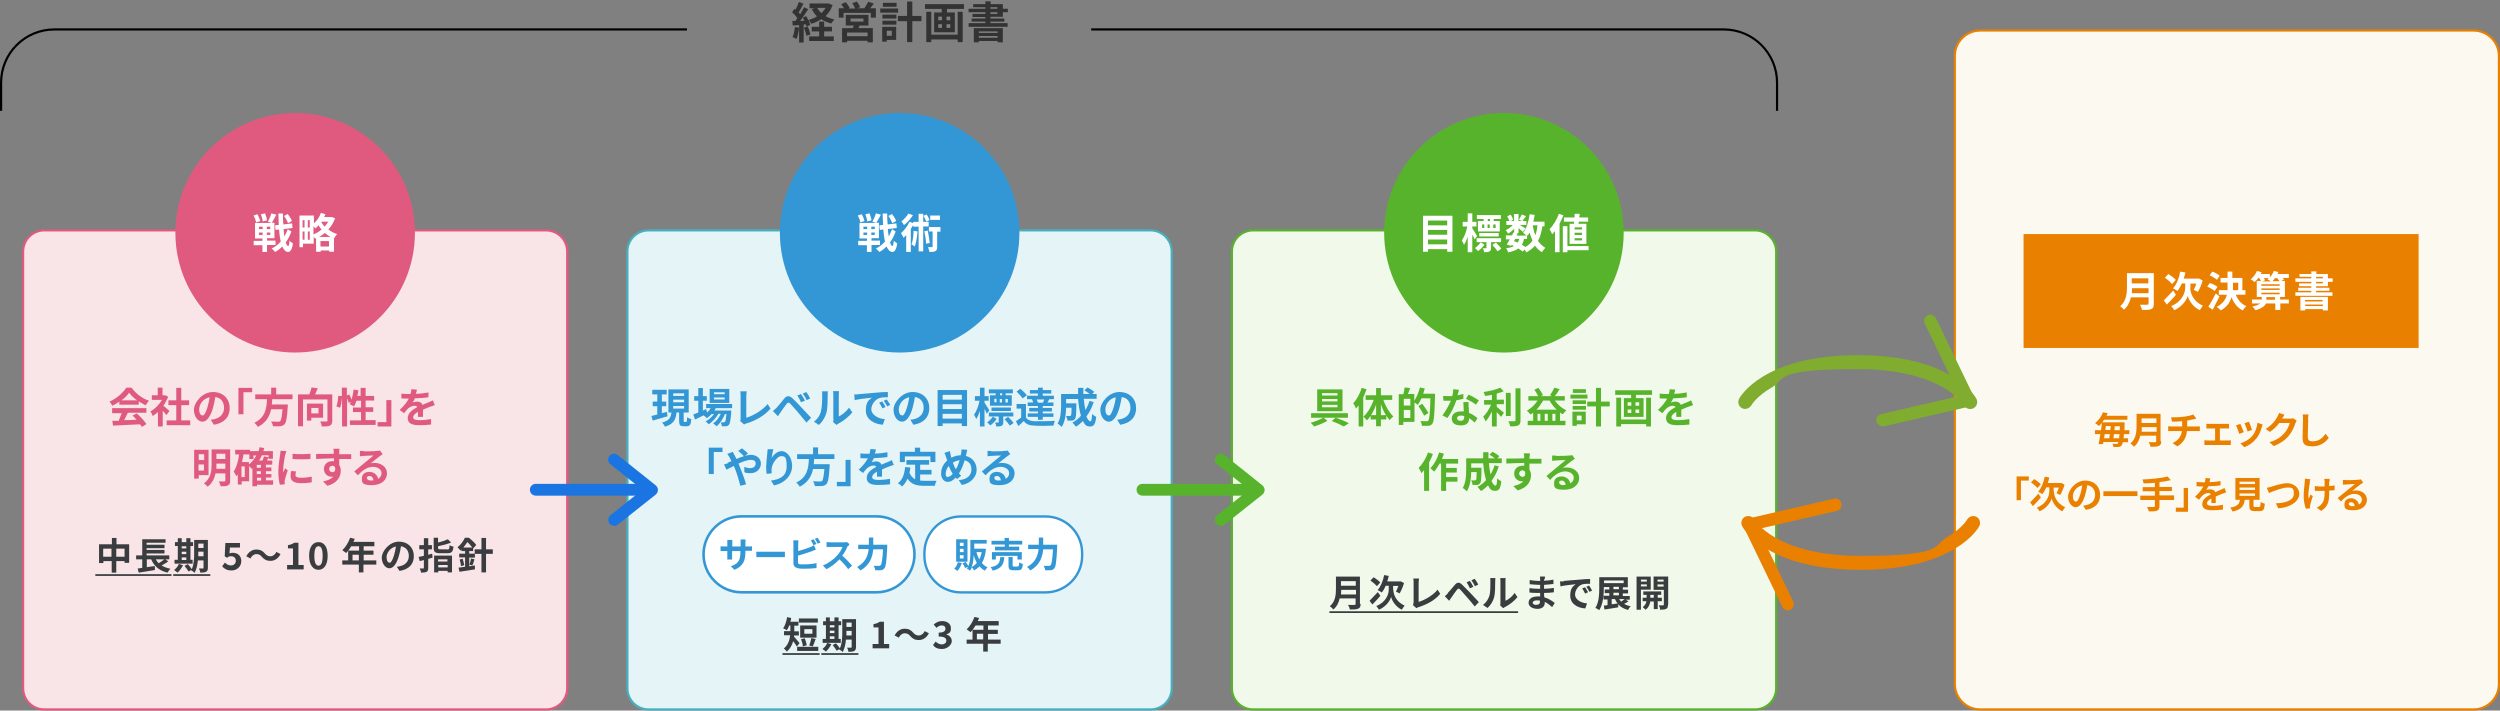
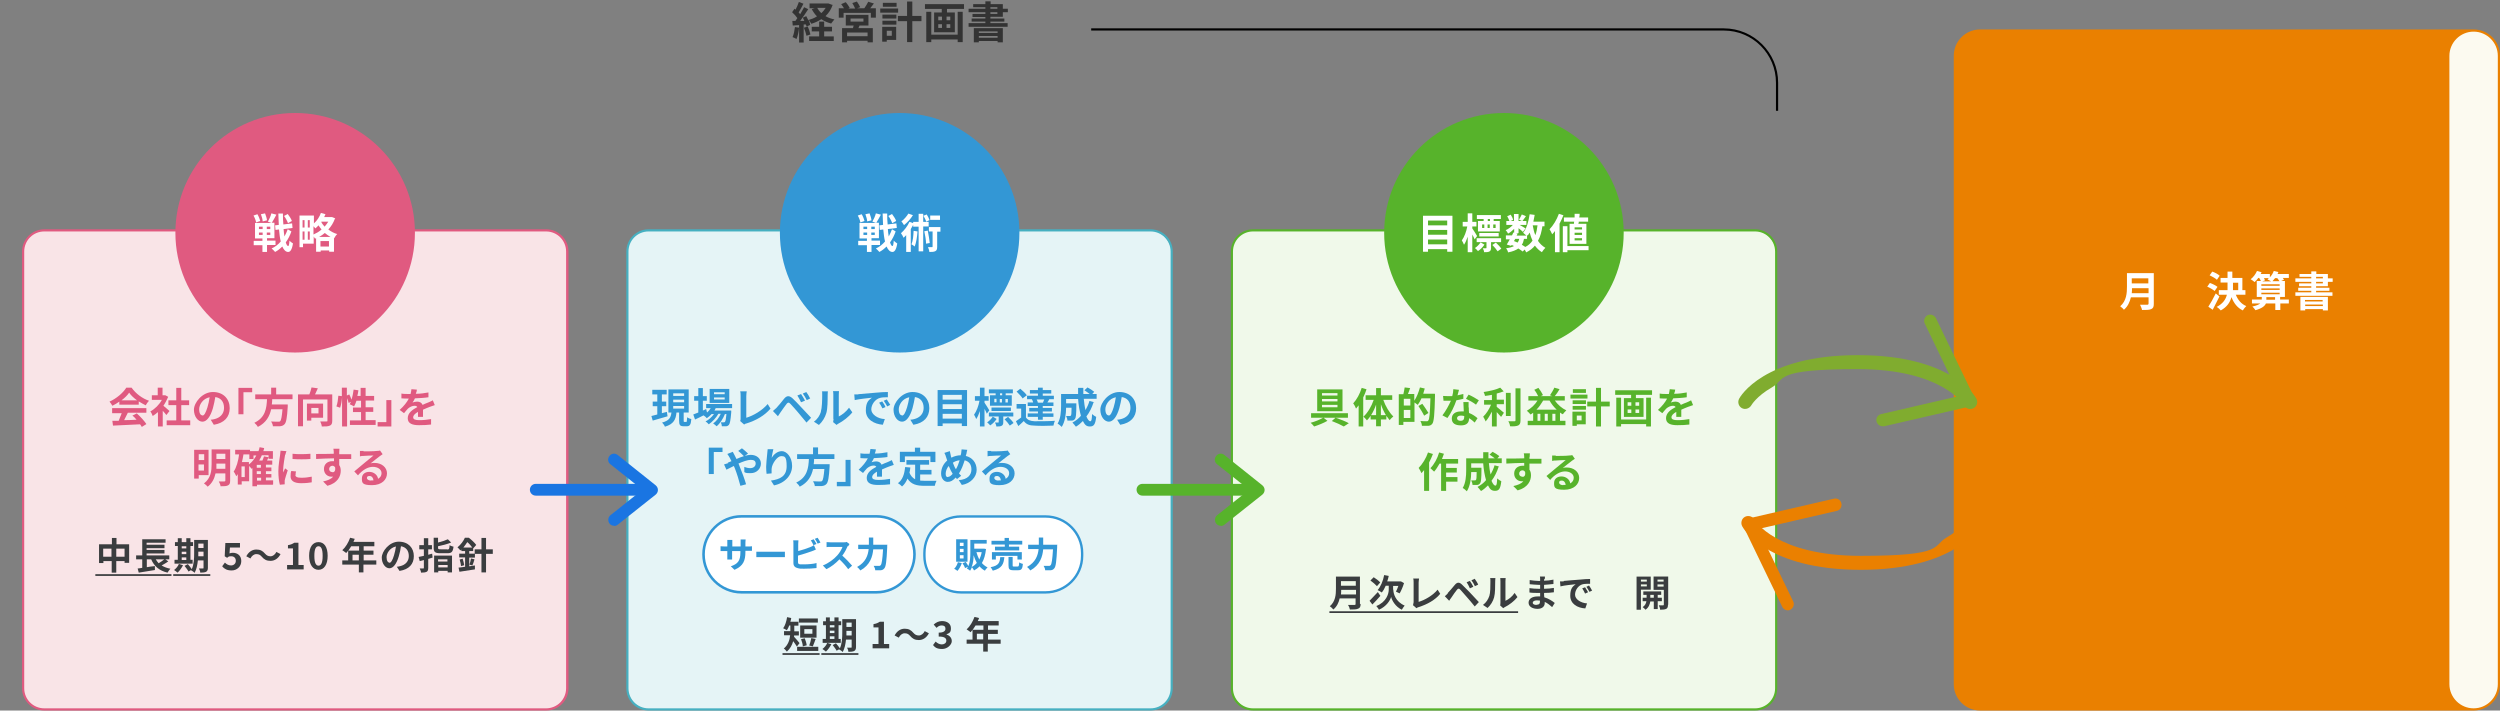
<svg xmlns="http://www.w3.org/2000/svg" id="_レイヤー_2" data-name=" レイヤー 2" version="1.1" viewBox="0 0 1146 325.7">
  <rect x="0" y="0" width="1146" height="325.7" fill="#808080" stroke="none" />
  <defs>
    <style>
      .cls-1 {
        fill: #fcfaf0;
      }

      .cls-1, .cls-2, .cls-3, .cls-4, .cls-5, .cls-6, .cls-7, .cls-8, .cls-9, .cls-10, .cls-11, .cls-12, .cls-13, .cls-14, .cls-15 {
        stroke-width: 0px;
      }

      .cls-2 {
        fill: #333;
      }

      .cls-3 {
        fill: #f0f9ea;
      }

      .cls-4 {
        fill: #3a3d3f;
      }

      .cls-5 {
        fill: #000;
      }

      .cls-6 {
        fill: #80ac2f;
      }

      .cls-7 {
        fill: #57b32b;
      }

      .cls-8 {
        fill: #3397d5;
      }

      .cls-9 {
        fill: #ea8000;
      }

      .cls-10 {
        fill: #e05a80;
      }

      .cls-11 {
        fill: #1a75e2;
      }

      .cls-16 {
        isolation: isolate;
      }

      .cls-12 {
        fill: #fff;
      }

      .cls-13 {
        fill: #f9e4e7;
      }

      .cls-14 {
        fill: #46b0c1;
      }

      .cls-15 {
        fill: #e5f4f6;
      }
    </style>
  </defs>
  <g id="_レイヤー_2-2" data-name=" レイヤー 2-2">
    <path class="cls-1" d="M907.7,14h226.2c6.4,0,11.6,5.2,11.6,11.6v288c0,6.4-5.2,11.6-11.6,11.6h-226.2c-6.4,0-11.6-5.2-11.6-11.6V25.6c0-6.4,5.2-11.6,11.6-11.6h0Z" />
-     <path class="cls-9" d="M1133.9,14.5c6.1,0,11.1,5,11.1,11.1v288c0,6.1-5,11.1-11.1,11.1h-226.2c-6.1,0-11.1-5-11.1-11.1V25.6c0-6.1,5-11.1,11.1-11.1h226.2M1133.9,13.5h-226.2c-6.7,0-12.1,5.4-12.1,12.1v288c0,6.7,5.4,12.1,12.1,12.1h226.2c6.7,0,12.1-5.4,12.1-12.1V25.6c0-6.7-5.4-12.1-12.1-12.1h0Z" />
+     <path class="cls-9" d="M1133.9,14.5c6.1,0,11.1,5,11.1,11.1v288c0,6.1-5,11.1-11.1,11.1c-6.1,0-11.1-5-11.1-11.1V25.6c0-6.1,5-11.1,11.1-11.1h226.2M1133.9,13.5h-226.2c-6.7,0-12.1,5.4-12.1,12.1v288c0,6.7,5.4,12.1,12.1,12.1h226.2c6.7,0,12.1-5.4,12.1-12.1V25.6c0-6.7-5.4-12.1-12.1-12.1h0Z" />
    <path class="cls-13" d="M20.3,105.6h230.1c5.3,0,9.7,4.3,9.7,9.7v200.2c0,5.3-4.3,9.7-9.7,9.7H20.3c-5.3,0-9.7-4.3-9.7-9.7V115.3c0-5.3,4.3-9.7,9.7-9.7Z" />
    <path class="cls-10" d="M250.3,106.1c5.1,0,9.2,4.1,9.2,9.2v200.2c0,5.1-4.1,9.2-9.2,9.2H20.3c-5.1,0-9.2-4.1-9.2-9.2V115.3c0-5.1,4.1-9.2,9.2-9.2h230.1M250.3,105.1H20.3c-5.6,0-10.2,4.6-10.2,10.2v200.2c0,5.6,4.6,10.2,10.2,10.2h230.1c5.6,0,10.2-4.5,10.2-10.2V115.3c0-5.6-4.6-10.2-10.2-10.2h0Z" />
    <rect class="cls-15" x="287.6" y="105.6" width="249.4" height="219.6" rx="9.7" ry="9.7" />
    <path class="cls-14" d="M527.4,106.1c5.1,0,9.2,4.1,9.2,9.2v200.2c0,5.1-4.1,9.2-9.2,9.2h-230.1c-5.1,0-9.2-4.1-9.2-9.2V115.3c0-5.1,4.1-9.2,9.2-9.2h230.1M527.4,105.1h-230.1c-5.6,0-10.2,4.6-10.2,10.2v200.2c0,5.6,4.5,10.2,10.2,10.2h230.1c5.6,0,10.2-4.5,10.2-10.2V115.3c0-5.6-4.5-10.2-10.2-10.2h0Z" />
    <rect class="cls-3" x="564.7" y="105.6" width="249.4" height="219.6" rx="9.7" ry="9.7" />
    <path class="cls-7" d="M804.5,106.1c5.1,0,9.2,4.1,9.2,9.2v200.2c0,5.1-4.1,9.2-9.2,9.2h-230.1c-5.1,0-9.2-4.1-9.2-9.2V115.3c0-5.1,4.1-9.2,9.2-9.2h230.1M804.5,105.1h-230.1c-5.6,0-10.2,4.6-10.2,10.2v200.2c0,5.6,4.5,10.2,10.2,10.2h230.1c5.6,0,10.2-4.5,10.2-10.2V115.3c0-5.6-4.5-10.2-10.2-10.2h0Z" />
  </g>
  <g id="_レイヤー_3" data-name=" レイヤー 3">
    <rect class="cls-9" x="927.6" y="107.3" width="181.1" height="52.2" />
-     <path class="cls-5" d="M1,50.8H0v-12.9C0,24.1,11.2,13,24.9,13h290v1H24.9C11.7,14,1,24.7,1,37.9v12.9Z" />
    <path class="cls-5" d="M815.1,50.8h-1v-12.9c0-13.2-10.7-23.9-23.9-23.9h-290v-1h290c13.7,0,24.9,11.2,24.9,24.9v12.9Z" />
    <circle class="cls-10" cx="135.3" cy="106.7" r="54.9" />
    <circle class="cls-8" cx="412.4" cy="106.7" r="54.9" />
    <g class="cls-16">
      <g class="cls-16">
        <path class="cls-2" d="M366.3,12.7c-.2,1.9-.6,3.9-1.2,5.2-.4-.3-1.3-.7-1.8-.9.6-1.2.9-3,1.1-4.6l2,.3ZM381.7,2.2c-.7,2.1-1.8,3.8-3.3,5.2,1.2.7,2.6,1.2,4.1,1.5-.5.5-1.1,1.4-1.5,1.9-1.7-.5-3.2-1.1-4.5-2-1.4.9-2.9,1.6-4.6,2.1-.3-.5-.8-1.4-1.3-1.9.4.9.7,1.7.8,2.4l-1.7.8c0-.3-.1-.6-.3-1h-1v8.3h-2.1v-8l-2.9.2-.2-2.1h1.4c.3-.4.6-.9.9-1.3-.6-.9-1.5-1.9-2.4-2.7l1.1-1.6c.1.1.3.3.5.4.6-1.1,1.1-2.4,1.5-3.5l2.1.8c-.7,1.4-1.5,2.9-2.2,4,.3.3.5.6.7.8.7-1.1,1.3-2.3,1.8-3.2l1.9.9c-1.1,1.7-2.5,3.8-3.7,5.4h1.9c-.2-.6-.5-1.1-.7-1.5l1.6-.7c.3.6.6,1.2.9,1.8,1.4-.4,2.8-.9,4-1.7-.9-.9-1.7-2-2.4-3.3l1.3-.4h-2.3V1.6h8.7c0,0,1.6.6,1.6.6ZM370.3,12.2c.5,1.1,1,2.6,1.2,3.6l-1.8.6c-.2-1-.7-2.5-1.2-3.7l1.7-.5ZM377.8,16.7h4.4v2.1h-11.3v-2.1h4.6v-2.3h-3.4v-2.1h3.4v-2.4h2.3v2.4h3.6v2.1h-3.6v2.3ZM374.6,3.6c.5.9,1.1,1.7,1.9,2.4.8-.7,1.4-1.5,2-2.4h-3.9Z" />
        <path class="cls-2" d="M401.5,3.8v4.3h-2.3v-2.2h-12.5v2.2h-2.2V3.8h2.4c-.4-.6-.9-1.4-1.3-1.9l2.1-.9c.7.8,1.4,1.8,1.8,2.6l-.6.3h3.1c-.3-.7-.8-1.7-1.3-2.5l2.1-.7c.6.8,1.2,1.9,1.5,2.6l-1.4.5h3.3c.6-.9,1.4-2.1,1.8-3l2.6.8c-.6.8-1.2,1.6-1.7,2.2h2.8ZM394,11.7c-.2.4-.3.8-.5,1.2h6.6v6.5h-2.4v-.7h-9.4v.7h-2.3v-6.5h5c.1-.4.2-.8.3-1.2h-3.6v-4.9h10.4v4.9h-4.2ZM397.7,14.9h-9.4v1.7h9.4v-1.7ZM389.9,9.9h5.9v-1.4h-5.9v1.4Z" />
        <path class="cls-2" d="M411.7,5.8h-8.2v-1.9h8.2v1.9ZM410.9,18.3h-4.4v.8h-2.1v-6.8h6.4v6ZM404.5,6.7h6.4v1.8h-6.4v-1.8ZM404.5,9.5h6.4v1.8h-6.4v-1.8ZM411,3.1h-6.3v-1.8h6.3v1.8ZM406.5,14.1v2.3h2.3v-2.3h-2.3ZM422.4,9.7h-4.2v9.6h-2.4v-9.6h-4.2v-2.4h4.2V.7h2.4v6.6h4.2v2.4Z" />
        <path class="cls-2" d="M441.9,1.9v2.2h-7.8v1.6h3.6v9.1h-9.5V5.7h3.5v-1.6h-7.7V1.9h17.9ZM439,5.4h2.3v13.9h-2.3v-1.2h-12.1v1.2h-2.3V5.4h2.3v10.5h12.1V5.4ZM430.1,9.3h1.7v-1.7h-1.7v1.7ZM430.1,12.8h1.7v-1.7h-1.7v1.7ZM435.6,7.6h-1.7v1.7h1.7v-1.7ZM435.6,11.1h-1.7v1.7h1.7v-1.7Z" />
        <path class="cls-2" d="M454,7.8v.7h6.4v1.4h-6.4v.7h7.9v1.7h-17.9v-1.7h7.7v-.7h-6.3v-1.4h6.3v-.7h-5.9v-1.4h5.9v-.8h-7.7v-1.6h7.7v-.7h-5.6v-1.4h5.6V.6h2.4v1.3h5.6v2.1h2.3v1.6h-2.3v2.1h-5.6ZM446.4,12.9h13.3v6.5h-2.4v-.6h-8.6v.6h-2.3v-6.5ZM448.7,14.4v.7h8.6v-.7h-8.6ZM457.3,17.3v-.8h-8.6v.8h8.6ZM454,4h3.2v-.7h-3.2v.7ZM454,6.4h3.2v-.8h-3.2v.8Z" />
      </g>
    </g>
    <g class="cls-16">
      <g class="cls-16">
        <path class="cls-12" d="M122.4,112.4v3.1h-2.1v-3.1h-4v-2h4v-1.1h-3.4v-7.1h7.6l-1.7-.6c.6-1,1.3-2.6,1.6-3.8l2.3.6c-.7,1.3-1.5,2.8-2.1,3.7h1.2v7.1h-3.4v1.1h3.9v2h-3.9ZM117.4,102c-.1-.8-.6-2.2-1.2-3.2l1.8-.6c.6,1,1.1,2.3,1.3,3.1l-2,.7ZM118.7,105h1.7v-1.1h-1.7v1.1ZM118.7,107.7h1.7v-1.1h-1.7v1.1ZM120.4,101.5c0-.9-.4-2.2-.8-3.3l1.9-.4c.4,1,.8,2.3.9,3.2l-2,.5ZM123.9,103.9h-1.6v1.1h1.6v-1.1ZM123.9,106.6h-1.6v1.1h1.6v-1.1ZM133.6,106c-.6,1.8-1.5,3.6-2.6,5.1.3,1,.7,1.7,1.1,1.7.3,0,.5-.9.6-2.5.4.5,1.3,1.1,1.6,1.3-.5,3.2-1.4,3.9-2.2,3.9-1.1,0-2-.9-2.7-2.5-1,1-2.1,1.9-3.3,2.5-.4-.5-1.1-1.2-1.6-1.6,1.6-.7,3-1.8,4.2-3.2-.4-1.5-.6-3.4-.8-5.5l-1.6.2-.2-2.1,1.7-.2c0-1.6-.2-3.4-.2-5.2h2.1c0,1.7,0,3.4.2,5l4-.5.2,2.1-4.1.5c.1,1.2.2,2.4.4,3.4.6-1.1,1.1-2.2,1.5-3.3l1.7,1ZM132,102.3c-.3-.9-1-2.3-1.8-3.3l1.7-.9c.8,1,1.6,2.3,1.9,3.2l-1.8,1Z" />
        <path class="cls-12" d="M153.5,100.3c-.7,1.9-1.7,3.5-3,4.9,1.2.9,2.6,1.7,4.1,2.1-.5.4-1.1,1.3-1.4,1.9h-.1c0,0,0,6.2,0,6.2h-2.2v-.6h-3.9v.6h-2.1v-6.2l-.5.2c-.2-.3-.4-.6-.6-1v3.3h-4.9v1.6h-1.6v-14.5h6.6v3.6c1.4-1.2,2.6-3,3.2-4.8l2.1.6c-.2.5-.4.9-.6,1.3h3.6c0,0,1.5.6,1.5.6ZM138.7,100.9v3.4h.9v-3.4h-.9ZM138.7,109.9h.9v-3.8h-.9v3.8ZM142,100.9h-.9v3.4h.9v-3.4ZM142,109.9v-3.8h-.9v3.8h.9ZM143.7,107.5c1.3-.6,2.6-1.3,3.7-2.3-.5-.6-1-1.3-1.4-1.9-.5.5-.9,1-1.4,1.4-.2-.2-.6-.6-.9-1v3.7ZM151.5,108.6c-.9-.5-1.8-1.1-2.6-1.8-.8.7-1.7,1.3-2.6,1.8h5.2ZM150.8,113v-2.5h-3.9v2.5h3.9ZM147.3,101.6v.2c.3.7.9,1.4,1.5,2.1.6-.7,1.2-1.5,1.7-2.3h-3.2Z" />
      </g>
    </g>
    <g class="cls-16">
      <g>
        <path class="cls-4" d="M59.2,249.5v8.5h-2.1v-.8h-3.8v5.3h-2.1v-5.3h-3.8v.9h-2v-8.6h5.9v-2.9h2.1v2.9h6ZM51.1,255.2v-3.7h-3.8v3.7h3.8ZM57.1,255.2v-3.7h-3.8v3.7h3.8Z" />
        <path class="cls-4" d="M77.2,257.3c-1,.7-2.1,1.4-3.1,1.9,1.1.7,2.4,1.2,4,1.5-.4.4-1,1.3-1.3,1.8-3.8-.9-6.1-2.9-7.5-6.1h-2v3.6c1.2-.2,2.4-.4,3.7-.5v1.8c-2.5.4-5.3.9-7.4,1.2l-.5-1.9c.6,0,1.3-.2,2.1-.3v-3.9h-2.8v-1.8h2.8v-7.4h10.7v1.6h-8.7v.9h8.2v1.6h-8.2v.8h8.2v1.6h-8.2v.9h10.4v1.8h-1.8l1.3.9ZM71.4,256.4c.4.7.8,1.2,1.3,1.8.9-.5,1.9-1.2,2.6-1.8h-3.9Z" />
        <path class="cls-4" d="M43.7,264v-.8h34.9v.8h-34.9Z" />
      </g>
      <g>
        <path class="cls-4" d="M83.9,259.1c-.6,1.2-1.6,2.6-2.5,3.4-.4-.4-1.2-.9-1.6-1.2.9-.7,1.8-1.7,2.2-2.8l1.9.6ZM88.3,258.4h-8.3v-1.8h1.5v-6.3h-1.3v-1.8h1.3v-1.8h1.8v1.8h2.1v-1.8h1.9v1.8h1.2v1.8h-1.2v6.3h1v1.8ZM83.3,250.4v1h2.1v-1h-2.1ZM83.3,254h2.1v-1.1h-2.1v1.1ZM83.3,256.7h2.1v-1.2h-2.1v1.2ZM95.3,260.2c0,1-.2,1.5-.8,1.9-.6.3-1.5.4-2.7.4,0-.5-.3-1.4-.6-1.9.7,0,1.5,0,1.8,0s.3,0,.3-.4v-3.3h-2.6c-.2,2-.6,4.1-1.5,5.7-.3-.4-1.2-1-1.6-1.1,0-.1.1-.2.2-.3l-1.4.8c-.3-.7-1.2-1.8-1.8-2.6l1.5-.8c.6.7,1.4,1.6,1.8,2.3,1-2.1,1.1-5,1.1-7.2v-6.2h6.3v12.9ZM93.3,255v-2.1h-2.4v.6c0,.4,0,.9,0,1.5h2.5ZM90.9,249.2v2h2.4v-2h-2.4Z" />
        <path class="cls-4" d="M79.4,264v-.8h17v.8h-17Z" />
      </g>
      <g class="cls-16">
        <path class="cls-4" d="M101.9,259.5l1.2-1.6c.7.7,1.6,1.3,2.8,1.3s2.2-.8,2.2-2.1-.8-2.1-2.1-2.1-1.2.2-1.9.7l-1.1-.7.3-6.1h6.7v2.1h-4.6l-.2,2.7c.5-.2.9-.3,1.5-.3,2.1,0,3.9,1.2,3.9,3.8s-2.1,4.3-4.4,4.3-3.3-.8-4.2-1.7Z" />
        <path class="cls-4" d="M117.5,254c-1.1,0-2.1.8-2.7,2l-1.9-1c1.1-2.1,2.8-3.1,4.6-3.1s2.9.6,4,1.9c.7.8,1.4,1.2,2.5,1.2s2.1-.8,2.7-2l1.9,1c-1.1,2.1-2.8,3.1-4.6,3.1s-2.9-.6-4-1.9c-.7-.8-1.3-1.2-2.5-1.2Z" />
        <path class="cls-4" d="M131.6,259h2.7v-7.6h-2.3v-1.5c1.3-.2,2.1-.6,2.9-1.1h1.9v10.2h2.4v2h-7.6v-2Z" />
      </g>
      <g class="cls-16">
        <path class="cls-4" d="M141.7,254.8c0-4.1,1.7-6.3,4.3-6.3s4.2,2.2,4.2,6.3-1.7,6.4-4.2,6.4-4.3-2.3-4.3-6.4ZM147.9,254.8c0-3.4-.8-4.4-1.9-4.4s-1.9,1-1.9,4.4.8,4.5,1.9,4.5,1.9-1.1,1.9-4.5Z" />
      </g>
      <g class="cls-16">
        <path class="cls-4" d="M172.4,258.8h-5.8v3.6h-2.1v-3.6h-7.6v-1.9h2.7v-4.5h5v-2h-3.6c-.7,1.2-1.5,2.3-2.3,3.1-.4-.3-1.3-1-1.8-1.3,1.5-1.3,2.8-3.5,3.6-5.7l2.1.5c-.2.5-.3.9-.6,1.4h9.6v2h-4.9v2h4.5v1.9h-4.5v2.6h5.8v1.9ZM164.5,256.9v-2.6h-2.9v2.6h2.9Z" />
        <path class="cls-4" d="M183.2,261.8l-1.3-2c.6,0,1.1-.2,1.6-.3,2.2-.5,3.9-2.1,3.9-4.6s-1.3-4.1-3.6-4.5c-.2,1.4-.5,3-1,4.6-1,3.4-2.5,5.5-4.3,5.5s-3.5-2.1-3.5-4.9,3.4-7.3,7.8-7.3,6.9,2.9,6.9,6.6-2.2,6.1-6.5,6.8ZM178.5,258c.7,0,1.4-1.1,2.1-3.4.4-1.3.7-2.7.9-4.1-2.8.6-4.3,3.1-4.3,4.9s.7,2.5,1.3,2.5Z" />
        <path class="cls-4" d="M198.3,255.6c-.7.2-1.3.4-2,.6v4.1c0,1-.2,1.5-.7,1.8-.6.3-1.4.4-2.6.4,0-.5-.3-1.3-.6-1.9.7,0,1.3,0,1.6,0,.2,0,.3,0,.3-.3v-3.6l-1.9.5-.5-1.9c.7-.1,1.5-.3,2.4-.5v-3h-2.1v-1.9h2.1v-3.2h2v3.2h1.7v1.9h-1.7v2.5c.6-.2,1.2-.3,1.8-.5l.2,1.8ZM198.9,254.7h8.3v7.7h-2v-.7h-4.3v.7h-1.9v-7.8ZM205,251.9c.9,0,1-.3,1.1-2,.4.3,1.3.6,1.8.7-.3,2.4-.9,3-2.8,3h-3.3c-2.4,0-3-.6-3-2.5v-4.6h2v2.2c1.7-.4,3.4-1,4.5-1.5l1.5,1.5c-1.7.7-4,1.3-6,1.7v.7c0,.6.2.7,1.2.7h2.9ZM200.8,256.4v1h4.3v-1h-4.3ZM205.2,260.1v-1.1h-4.3v1.1h4.3Z" />
        <path class="cls-4" d="M225.9,253.9h-3.1v8.5h-2.1v-8.5h-3v1.7h-2.6v4c.9-.1,1.8-.3,2.6-.4v1.8c-2.4.4-5.1.8-7.1,1.1l-.4-1.9c.8-.1,1.9-.2,3-.4v-4.3h-2.7v-1.7h2.7v-1.2h-1.7v-.7c-.2.2-.3.3-.5.4-.3-.4-.9-1.1-1.3-1.4,1.6-1.3,2.8-3,3.4-4.4h1.8c1.2.9,2.7,2.3,3.4,3.3l-1.4,1.6h0c0,0,0,1.2,0,1.2h-1.8v1.2h2.5v-2h3.1v-5.2h2.1v5.2h3.1v2ZM212.1,256.2c.3.9.6,2.1.7,2.9l-1.5.4c0-.8-.3-2-.6-3l1.4-.4ZM216.5,251c-.6-.8-1.4-1.8-2.3-2.5-.5.8-1.1,1.6-1.8,2.5h4.1ZM215.2,258.8c.3-.8.6-2,.7-2.8l1.6.4c-.3,1-.6,2.1-1,2.8l-1.4-.4Z" />
      </g>
    </g>
    <g class="cls-16">
      <g class="cls-16">
        <path class="cls-10" d="M54.7,184.1c-1,.7-2.1,1.4-3.2,1.9-.3-.6-.9-1.4-1.3-1.9,3.2-1.4,6.3-4.1,7.7-6.4h2.4c2,2.8,5,5,8,6-.6.6-1.1,1.4-1.5,2.1-1-.5-2.1-1.1-3.2-1.8v1.5h-8.9v-1.4ZM51.4,187.1h15.7v2.1h-8.5c-.6,1.1-1.2,2.3-1.7,3.4,1.8,0,3.8-.1,5.7-.2-.6-.7-1.2-1.4-1.9-1.9l2-1c1.7,1.5,3.5,3.5,4.4,4.9l-2.1,1.3c-.2-.4-.5-.8-.8-1.2-4.5.2-9.2.4-12.4.6l-.3-2.2h2.9c.5-1.2,1-2.4,1.4-3.5h-4.4v-2.1ZM62.8,183.5c-1.5-1.1-2.8-2.3-3.6-3.5-.8,1.2-2,2.4-3.5,3.5h7.1Z" />
        <path class="cls-10" d="M76.3,190.3c-.4-.5-1-1.3-1.7-2v7.2h-2.2v-6.6c-.8.7-1.6,1.3-2.4,1.8-.2-.6-.7-1.7-1.1-2.1,2.1-1.1,4.1-3.1,5.3-5.3h-4.6v-2.1h2.7v-3.5h2.2v3.5h1.3c0,0,1.3.7,1.3.7-.6,1.4-1.3,2.8-2.2,4.1.9.7,2.4,2.1,2.8,2.4l-1.4,1.8ZM87.2,192.7v2.2h-10.8v-2.2h4.4v-7h-3.6v-2.2h3.6v-5.7h2.3v5.7h3.6v2.2h-3.6v7h4Z" />
        <path class="cls-10" d="M98,194.7l-1.4-2.3c.7,0,1.3-.2,1.8-.3,2.4-.6,4.3-2.3,4.3-5.1s-1.4-4.6-4-5c-.3,1.6-.6,3.4-1.1,5.1-1.1,3.8-2.8,6.2-4.8,6.2s-3.9-2.3-3.9-5.5,3.8-8.1,8.7-8.1,7.7,3.3,7.7,7.4-2.5,6.8-7.2,7.6ZM92.8,190.5c.8,0,1.5-1.2,2.3-3.8.4-1.4.8-3,1-4.6-3.1.6-4.8,3.4-4.8,5.5s.8,2.8,1.5,2.8Z" />
        <path class="cls-10" d="M115.6,177.7v2.1h-4v10.1h-2.3v-12.1h6.3Z" />
        <path class="cls-10" d="M124.8,182.9c0,.8-.1,1.7-.2,2.5h7.3s0,.7,0,1c-.3,5.2-.7,7.3-1.5,8.1-.6.6-1.2.8-2.1.9-.7,0-2,0-3.2,0,0-.6-.4-1.6-.8-2.2,1.3.1,2.6.1,3.2.1s.7,0,.9-.2c.5-.4.8-2.1,1.1-5.5h-5.2c-.7,3.2-2.3,6.2-6.1,8.1-.3-.6-1-1.4-1.6-1.9,5.1-2.4,5.6-6.7,5.8-10.8h-5.4v-2.2h7.3v-3.1h2.3v3.1h7.5v2.2h-9.2Z" />
        <path class="cls-10" d="M152.3,192.9c0,1.2-.3,1.9-1.1,2.2-.8.4-2,.4-3.7.4,0-.6-.4-1.7-.7-2.3,1.1,0,2.4,0,2.8,0,.4,0,.5,0,.5-.4v-9.7h-11.2v12.3h-2.3v-14.6h5.2c.4-1,.8-2.2,1-3.2l2.9.4c-.4.9-.9,1.9-1.3,2.8h7.9v11.9ZM142.7,191.5v1.3h-2v-7.8h7.4v6.5h-5.4ZM142.7,187v2.5h3.3v-2.5h-3.3Z" />
        <path class="cls-10" d="M172.2,192.7v2.1h-11.8v-2.1h5.1v-3.8h-3.7v-2.1h3.7v-3.1h-2.1c-.3,1-.7,1.9-1.1,2.6-.5-.3-1.5-.8-2-1,.2-.3.4-.7.6-1.1l-1.1.5c-.1-.6-.4-1.4-.7-2.2v13h-2.3v-13.6c-.1,1.6-.4,3.7-.9,5l-1.7-.6c.5-1.3.8-3.4.9-4.9l1.6.2v-3.9h2.3v3.6l1.1-.5c.4.7.8,1.7,1,2.4.5-1.4.8-3,1-4.6l2.2.3c-.1.9-.3,1.8-.5,2.6h1.5v-3.7h2.3v3.7h3.9v2.1h-3.9v3.1h3.5v2.1h-3.5v3.8h4.5Z" />
        <path class="cls-10" d="M173.1,195.6v-2.1h4v-10.1h2.3v12.1h-6.3Z" />
        <path class="cls-10" d="M191,180.5c1.8,0,3.7-.3,5.4-.6v2.2c-1.8.3-4.2.4-6.2.5-.3.7-.7,1.4-1.1,1.9.5-.2,1.5-.4,2.1-.4,1.2,0,2.1.5,2.5,1.5,1-.5,1.8-.8,2.6-1.1.7-.3,1.4-.6,2.1-1l.9,2.2c-.6.2-1.6.6-2.3.8-.9.3-1.9.8-3.1,1.3,0,1.1,0,2.5,0,3.3h-2.3c0-.6,0-1.5,0-2.3-1.4.8-2.2,1.6-2.2,2.5s.9,1.3,2.8,1.3,3.7-.2,5.4-.5v2.5c-1.3.2-3.7.3-5.5.3-3,0-5.2-.7-5.2-3.2s2.3-4,4.4-5.1c-.3-.5-.8-.6-1.3-.6-1.1,0-2.2.6-3,1.3-.6.6-1.1,1.3-1.8,2.1l-2-1.5c2-1.8,3.3-3.5,4.2-5.2h-.2c-.8,0-2.2,0-3.2-.1v-2.2c1,.2,2.4.2,3.3.2h.9c.2-.8.3-1.5.4-2.2l2.5.2c0,.5-.2,1.1-.5,1.9Z" />
      </g>
      <g class="cls-16">
        <path class="cls-10" d="M91.1,217.8v1.6h-2.1v-13.2h6.6v11.6h-4.5ZM91.1,208.2v2.7h2.5v-2.7h-2.5ZM93.5,215.7v-2.8h-2.5v2.8h2.5ZM105.5,220.3c0,1.2-.2,1.8-1,2.2-.8.4-1.8.4-3.4.4,0-.6-.5-1.6-.8-2.2,1,0,2.2,0,2.5,0,.3,0,.5-.1.5-.4v-3.3h-4.5c-.5,2.3-1.5,4.5-3.6,6.1-.3-.4-1.2-1.2-1.7-1.5,3.2-2.4,3.5-5.9,3.5-8.8v-6.8h8.5v14.4ZM103.3,214.9v-2.4h-4.1v.3c0,.7,0,1.4,0,2.1h4.2ZM99.2,208v2.4h4.1v-2.4h-4.1Z" />
        <path class="cls-10" d="M125,222.2h-7.2v.7h-2.1v-8.3c-.1.1-.3.2-.4.3-.2-.3-.7-.9-1.1-1.3v7h-3.4v1.5h-1.8v-4.8c-.2.4-.4.7-.7,1-.2-.5-.8-1.7-1.2-2.1,1.3-1.9,2.1-4.8,2.5-7.9h-1.8v-2.1h6.8v.6h3.9c.2-.6.4-1.2.5-1.8l2.1.4c-.1.5-.2.9-.4,1.4h4.4v3.5h-2v-1.6h-3.1c-.3.9-.8,1.6-1.2,2.4h1.5c.3-.6.5-1.3.7-1.9l2.1.4c-.2.5-.5,1-.7,1.5h2.4v1.9h-2.9v1.3h2.5v1.7h-2.5v1.3h2.5v1.6h-2.5v1.3h3.3v1.8ZM112.2,213.8h-1.5v4.9h1.5v-4.9ZM114.1,212.9c1.4-1,2.5-2.5,3.4-4.1h-1.3v1.6h-1.9v-2.1h-2.7c-.2,1.2-.4,2.4-.7,3.5h3.2v1.1ZM119.6,213.1h-1.9v1.3h1.9v-1.3ZM119.6,216h-1.9v1.3h1.9v-1.3ZM117.8,220.3h1.9v-1.3h-1.9v1.3Z" />
        <path class="cls-10" d="M130.7,208.4c-.2,1.3-.9,5.1-.9,7s0,.9,0,1.2c.3-.6.6-1.3.9-1.9l1.2.9c-.5,1.6-1.2,3.6-1.4,4.7,0,.3,0,.7,0,.9s0,.5,0,.8l-2.2.2c-.4-1.3-.7-3.6-.7-6.2s.6-6.1.8-7.5c0-.5.2-1.3.2-1.9l2.7.2c-.2.4-.4,1.3-.5,1.7ZM135.4,217.7c0,.8.7,1.3,2.7,1.3s3.1-.2,4.8-.5v2.6c-1.2.2-2.7.4-4.9.4-3.3,0-4.8-1.2-4.8-3.1s.1-1.5.3-2.5l2.2.2c-.2.6-.2,1.1-.2,1.6ZM142.3,207.9v2.5c-2.3.2-5.8.2-8.2,0v-2.4c2.3.3,6.1.2,8.2,0Z" />
        <path class="cls-10" d="M155.5,207.6c0,.2,0,.4,0,.6,1.9,0,4.5,0,5.5,0v2.2c-1.2,0-2.9,0-5.5,0,0,1,0,2,0,2.8.5.7.7,1.6.7,2.6,0,2.5-1.4,5.6-6.1,6.9l-2-2c1.9-.4,3.6-1,4.6-2.2-.3,0-.6,0-.9,0-1.5,0-3.3-1.2-3.3-3.5s1.7-3.6,3.8-3.6.5,0,.8,0c0-.4,0-.9,0-1.3-2.9,0-5.8.2-8.2.3v-2.3c2.1,0,5.6,0,8.1-.1,0-.2,0-.4,0-.6,0-.8-.1-1.4-.2-1.7h2.8c0,.3-.1,1.3-.1,1.6ZM152.4,216.5c.8,0,1.5-.6,1.2-2.3-.3-.4-.7-.7-1.2-.7-.7,0-1.5.5-1.5,1.5s.7,1.4,1.5,1.4Z" />
        <path class="cls-10" d="M166.6,206.9c1,0,5.1,0,6.2-.2.8,0,1.2-.1,1.4-.2l1.2,1.7c-.4.3-.9.6-1.3.9-1,.7-3,2.4-4.2,3.3.6-.2,1.2-.2,1.8-.2,3.2,0,5.7,2,5.7,4.8s-2.3,5.4-6.9,5.4-4.6-1.2-4.6-3.1,1.4-3,3.4-3,3.8,1.4,4,3.2c1-.6,1.6-1.4,1.6-2.6,0-1.7-1.7-2.9-4-2.9s-4.8,1.5-6.8,3.9l-1.7-1.8c1.3-1.1,3.6-3,4.8-4,1.1-.9,3-2.5,4-3.3-1,0-3.6.1-4.6.2-.5,0-1.1,0-1.6.2v-2.5c.5,0,1.1,0,1.7,0ZM170.1,220.2c.4,0,.8,0,1.1,0-.1-1.2-.8-2-1.8-2s-1.2.4-1.2.9c0,.7.8,1.2,1.9,1.2Z" />
      </g>
    </g>
    <circle class="cls-7" cx="689.4" cy="106.7" r="54.9" />
    <g class="cls-16">
      <g class="cls-16">
        <path class="cls-12" d="M399.5,112.4v3.1h-2.1v-3.1h-4v-2h4v-1.1h-3.4v-7.1h7.6l-1.7-.6c.6-1,1.3-2.6,1.6-3.8l2.3.6c-.7,1.3-1.5,2.8-2.1,3.7h1.2v7.1h-3.4v1.1h3.9v2h-3.9ZM394.4,102c-.1-.8-.6-2.2-1.2-3.2l1.8-.6c.6,1,1.1,2.3,1.3,3.1l-2,.7ZM395.8,105h1.7v-1.1h-1.7v1.1ZM395.8,107.7h1.7v-1.1h-1.7v1.1ZM397.5,101.5c0-.9-.4-2.2-.8-3.3l1.9-.4c.4,1,.8,2.3.9,3.2l-2,.5ZM401,103.9h-1.6v1.1h1.6v-1.1ZM401,106.6h-1.6v1.1h1.6v-1.1ZM410.6,106c-.6,1.8-1.5,3.6-2.6,5.1.3,1,.7,1.7,1.1,1.7.3,0,.5-.9.6-2.5.4.5,1.3,1.1,1.6,1.3-.5,3.2-1.4,3.9-2.2,3.9-1.1,0-2-.9-2.7-2.5-1,1-2.1,1.9-3.3,2.5-.4-.5-1.1-1.2-1.6-1.6,1.6-.7,3-1.8,4.2-3.2-.4-1.5-.6-3.4-.8-5.5l-1.6.2-.2-2.1,1.7-.2c0-1.6-.2-3.4-.2-5.2h2.1c0,1.7,0,3.4.2,5l4-.5.2,2.1-4.1.5c.1,1.2.2,2.4.4,3.4.6-1.1,1.1-2.2,1.5-3.3l1.7,1ZM409,102.3c-.3-.9-1-2.3-1.8-3.3l1.7-.9c.8,1,1.6,2.3,1.9,3.2l-1.8,1Z" />
        <path class="cls-12" d="M423.2,103.9v11.3h-2.1v-11.3h-2.5v-.8c-.3.6-.7,1.3-1.1,1.9v10.5h-2.1v-7.7c-.4.4-.8.8-1.2,1.2-.2-.5-.8-1.6-1.2-2.1,1.5-1.3,3-3.2,3.9-5.2l1.7.6v-.6h2.5v-3.7h2.1v3.7h2.5v2.1h-2.5ZM418.5,98.6c-1,1.7-2.6,3.4-4.1,4.6-.3-.5-.8-1.3-1.2-1.7,1.2-.9,2.5-2.4,3.2-3.6l2,.7ZM420.6,106c-.2,2.6-.6,5.3-1.3,7-.3-.3-1.1-.8-1.5-1,.7-1.5.9-3.9,1-6.2l1.8.3ZM424.6,101.6c-.2-.7-.8-1.8-1.3-2.7l1.5-.6c.5.8,1.1,1.9,1.3,2.6l-1.5.7ZM425.3,105.8c.4,1.8.7,4.1.9,5.6l-1.7.3c0-1.5-.4-3.9-.8-5.7l1.7-.3ZM431.1,106.2h-1.5v6.9c0,1.1-.2,1.7-.8,2-.7.4-1.6.4-2.8.4,0-.6-.3-1.5-.6-2.2.8,0,1.6,0,1.8,0s.3,0,.3-.3v-6.9h-1.7v-2h5.3v2ZM430.9,100.8h-4.5v-2h4.5v2Z" />
      </g>
    </g>
    <g class="cls-16">
      <g>
        <path class="cls-4" d="M365.3,296.4c-.4-.7-1.1-1.7-1.7-2.5-.5,1.8-1.4,3.5-2.9,4.8-.3-.4-1-1.2-1.4-1.4,2-1.7,2.7-4,2.9-6.1h-2.8v-1.9h2.9v-2.6h-.5c-.3.8-.7,1.6-1.1,2.2-.4-.3-1.3-.7-1.7-.9.9-1.2,1.5-3.2,1.8-5.1l1.9.4c-.1.6-.2,1.1-.4,1.7h3.7v1.8h-1.9v2.6h2.1v1.9h-2.2c0,.2,0,.4,0,.6.7.7,2.2,2.5,2.5,2.9l-1.3,1.7ZM375.1,296.5v1.9h-9.7v-1.9h9.7ZM374.9,285.4h-8.7v-1.9h8.7v1.9ZM374.3,292.3h-7.5v-5.6h7.5v5.6ZM368,296.3c0-.9-.4-2.3-.8-3.3l1.7-.4c.4,1,.8,2.3.9,3.2l-1.8.5ZM372.4,288.4h-3.7v2.1h3.7v-2.1ZM370.9,296c.4-.9.8-2.4,1-3.5l2,.4c-.5,1.2-.9,2.6-1.3,3.4l-1.7-.4Z" />
        <path class="cls-4" d="M358.7,300.2v-.8h17v.8h-17Z" />
      </g>
      <g>
        <path class="cls-4" d="M381.1,295.3c-.6,1.2-1.6,2.6-2.5,3.4-.4-.4-1.2-.9-1.6-1.2.9-.7,1.8-1.7,2.2-2.8l1.9.6ZM385.4,294.7h-8.3v-1.8h1.5v-6.3h-1.3v-1.8h1.3v-1.8h1.8v1.8h2.1v-1.8h1.9v1.8h1.2v1.8h-1.2v6.3h1v1.8ZM380.4,286.6v1h2.1v-1h-2.1ZM380.4,290.2h2.1v-1.1h-2.1v1.1ZM380.4,292.9h2.1v-1.2h-2.1v1.2ZM392.4,296.5c0,1-.2,1.5-.8,1.9-.6.3-1.5.4-2.7.4,0-.5-.3-1.4-.6-1.9.7,0,1.5,0,1.8,0s.3,0,.3-.4v-3.3h-2.6c-.2,2-.6,4.1-1.5,5.7-.3-.4-1.2-1-1.6-1.1,0-.1.1-.2.2-.3l-1.4.8c-.3-.7-1.2-1.8-1.8-2.6l1.5-.8c.6.7,1.4,1.6,1.8,2.3,1-2.1,1.1-5,1.1-7.2v-6.2h6.3v12.9ZM390.4,291.3v-2.1h-2.4v.6c0,.4,0,.9,0,1.5h2.5ZM388,285.4v2h2.4v-2h-2.4Z" />
        <path class="cls-4" d="M376.5,300.2v-.8h17v.8h-17Z" />
      </g>
      <g class="cls-16">
        <path class="cls-4" d="M400,295.2h2.7v-7.6h-2.3v-1.5c1.3-.2,2.1-.6,2.9-1.1h1.9v10.2h2.4v2h-7.6v-2Z" />
        <path class="cls-4" d="M414.7,290.3c-1.1,0-2.1.8-2.7,2l-1.9-1c1.1-2.1,2.8-3.1,4.6-3.1s2.9.6,4,1.9c.7.8,1.4,1.2,2.5,1.2s2.1-.8,2.7-2l1.9,1c-1.1,2.1-2.8,3.1-4.6,3.1s-2.9-.6-4-1.9c-.7-.8-1.3-1.2-2.5-1.2Z" />
      </g>
      <g class="cls-16">
        <path class="cls-4" d="M427.7,295.7l1.2-1.6c.7.7,1.7,1.3,2.8,1.3s2.1-.6,2.1-1.7-.7-1.9-3.5-1.9v-1.8c2.3,0,3.1-.8,3.1-1.8s-.6-1.5-1.7-1.5-1.6.4-2.4,1.1l-1.3-1.5c1.1-1,2.3-1.6,3.8-1.6,2.4,0,4.1,1.2,4.1,3.3s-.8,2.2-2.1,2.8h0c1.4.5,2.5,1.5,2.5,3.1s-2,3.6-4.4,3.6-3.3-.7-4.2-1.8Z" />
      </g>
      <g class="cls-16">
        <path class="cls-4" d="M458.6,295.1h-5.8v3.6h-2.1v-3.6h-7.6v-1.9h2.7v-4.5h5v-2h-3.6c-.7,1.2-1.5,2.3-2.3,3.1-.4-.3-1.3-1-1.8-1.3,1.5-1.3,2.8-3.5,3.6-5.7l2.1.5c-.2.5-.3.9-.6,1.4h9.6v2h-4.9v2h4.5v1.9h-4.5v2.6h5.8v1.9ZM450.7,293.1v-2.6h-2.9v2.6h2.9Z" />
      </g>
    </g>
    <g>
      <rect class="cls-12" x="322.5" y="236.7" width="96.7" height="34.8" rx="17.4" ry="17.4" />
      <path class="cls-8" d="M401.8,272.1h-61.9c-9.9,0-18-8.1-18-18s8.1-18,18-18h61.9c9.9,0,18,8.1,18,18s-8.1,18-18,18ZM339.9,237.3c-9.3,0-16.8,7.5-16.8,16.8s7.5,16.8,16.8,16.8h61.9c9.3,0,16.8-7.5,16.8-16.8s-7.5-16.8-16.8-16.8h-61.9Z" />
    </g>
    <g class="cls-16">
      <g class="cls-16">
        <path class="cls-8" d="M336.7,261.2l-1.7-1.6c3.1-1.1,4.4-2.4,4.4-6.4v-.6h-3.8v2.2c0,.7,0,1.4,0,1.7h-2.2c0-.3,0-1,0-1.7v-2.2h-1.4c-.8,0-1.4,0-1.7,0v-2.2c.3,0,.9.1,1.7.1h1.4v-1.6c0-.5,0-1,0-1.4h2.3c0,.3,0,.8,0,1.4v1.6h3.8v-1.7c0-.6,0-1.2,0-1.5h2.3c0,.3-.1.8-.1,1.5v1.7h1.2c.8,0,1.3,0,1.8-.1v2.1c-.4,0-.9,0-1.8,0h-1.2v.5c0,4-1,6.4-4.8,8.1Z" />
        <path class="cls-8" d="M349.3,252.9h8.6c.8,0,1.5,0,1.9,0v2.5c-.4,0-1.2,0-1.9,0h-8.6c-.9,0-2,0-2.6,0v-2.5c.6,0,1.7,0,2.6,0Z" />
        <path class="cls-8" d="M365.9,249.6v3c1.9-.5,4.1-1.2,5.5-1.8.6-.2,1.1-.5,1.7-.9l.9,2c-.6.3-1.3.6-1.9.8-1.6.6-4.2,1.4-6.3,2v3c0,.7.3.9,1,1,.5,0,1.1,0,1.9,0,1.7,0,4.3-.2,5.6-.6v2.3c-1.5.2-3.9.3-5.7.3s-2,0-2.7-.2c-1.4-.3-2.2-1-2.2-2.4v-8.7c0-.4,0-1.2-.1-1.7h2.4c0,.5-.1,1.2-.1,1.7ZM374.2,249.4l-1.3.5c-.3-.7-.8-1.6-1.2-2.2l1.3-.5c.4.6,1,1.6,1.3,2.2ZM376.1,248.7l-1.3.5c-.3-.7-.8-1.6-1.3-2.2l1.3-.5c.4.6,1,1.6,1.3,2.2Z" />
        <path class="cls-8" d="M388.6,250.3c-.5,1.2-1.4,3-2.5,4.4,1.6,1.4,3.5,3.4,4.5,4.6l-1.8,1.6c-1-1.4-2.5-3.1-4-4.5-1.7,1.8-3.8,3.5-6,4.5l-1.6-1.7c2.6-1,5.1-2.9,6.6-4.6,1.1-1.2,2-2.8,2.4-3.9h-5.4c-.7,0-1.6,0-1.9.1v-2.3c.4,0,1.4.1,1.9.1h5.7c.7,0,1.3,0,1.6-.2l1.3,1c-.1.2-.4.7-.6,1Z" />
        <path class="cls-8" d="M406.7,250s0,.7,0,.9c-.3,6.4-.6,8.8-1.3,9.6-.5.6-.9.8-1.6.9-.6,0-1.6,0-2.6,0,0-.6-.3-1.4-.7-2,1,0,2,0,2.4,0s.5,0,.8-.3c.5-.5.8-2.6,1.1-7.3h-4.5c-.3,3.3-1.4,7.2-5.9,9.7-.3-.5-1-1.2-1.5-1.6,4-2.2,5-5.4,5.3-8.2h-4.8v-2h4.9v-3.3h2v3.3h6.5Z" />
      </g>
    </g>
    <g>
      <rect class="cls-12" x="423.8" y="236.7" width="72.2" height="34.8" rx="16.7" ry="16.7" />
      <path class="cls-8" d="M479.3,272.1h-38.8c-9.6,0-17.3-7.8-17.3-17.3v-1.3c0-9.6,7.8-17.3,17.3-17.3h38.8c9.6,0,17.3,7.8,17.3,17.3v1.3c0,9.6-7.8,17.3-17.3,17.3ZM440.5,237.3c-8.9,0-16.2,7.2-16.2,16.2v1.3c0,8.9,7.2,16.2,16.2,16.2h38.8c8.9,0,16.2-7.2,16.2-16.2v-1.3c0-8.9-7.2-16.2-16.2-16.2h-38.8Z" />
    </g>
    <g class="cls-16">
      <g class="cls-16">
        <path class="cls-8" d="M440.9,258.1c-.4,1.3-1.2,2.7-2,3.6-.4-.3-1.1-.8-1.5-1,.8-.7,1.4-1.9,1.7-3l1.7.4ZM443.5,257.5h-5.2v-10.3h5.2v10.3ZM441.7,248.8h-1.7v1.5h1.7v-1.5ZM441.7,251.6h-1.7v1.5h1.7v-1.5ZM441.7,254.5h-1.7v1.5h1.7v-1.5ZM452,251.6c-.3,2.7-.9,4.8-1.9,6.5.7.8,1.6,1.5,2.6,2-.4.4-1,1-1.2,1.5-1-.5-1.8-1.2-2.5-2-.7.8-1.6,1.4-2.5,1.9-.2-.4-.6-1.1-1-1.5-.2.6-.5,1.1-.8,1.6-.3-.3-1.1-.8-1.5-1,.2-.3.4-.5.5-.8l-1.3.6c-.2-.6-.7-1.5-1.2-2.2l1.5-.6c.4.6.9,1.3,1.2,1.9.8-1.9.9-4.2.9-6v-6h7.5v1.7h-5.7v2.3h4.5s1.1.2,1.1.2ZM447.8,258.1c-.6-1.1-1.1-2.3-1.5-3.6,0,1.7-.2,3.7-.9,5.4.9-.4,1.7-1.1,2.4-1.9ZM447.6,253.1c.3,1.2.8,2.4,1.3,3.4.5-1,.9-2.1,1.1-3.4h-2.4Z" />
        <path class="cls-8" d="M460.4,255.3c-.3,3.2-1,5.2-5.3,6.3-.2-.5-.7-1.2-1-1.6,3.8-.7,4.2-2.2,4.4-4.6h2ZM460.5,249.6h-6v-1.7h6v-1.3h2v1.3h6.1v1.7h-6.1v1h4.7v1.7h-11.1v-1.7h4.5v-1ZM466.4,256.5v-1.7h-9.9v1.7h-1.8v-3.4h13.7v3.4h-1.9ZM466.5,259.7c.5,0,.6-.3.7-1.9.4.3,1.2.6,1.7.7-.2,2.3-.7,2.9-2.2,2.9h-2.1c-1.9,0-2.3-.5-2.3-2.3v-3.8h1.9v3.8c0,.5,0,.6.7.6h1.6Z" />
        <path class="cls-8" d="M484.6,250s0,.7,0,.9c-.3,6.4-.6,8.8-1.3,9.6-.5.6-.9.8-1.6.9-.6,0-1.6,0-2.6,0,0-.6-.3-1.4-.7-2,1,0,2,0,2.4,0s.5,0,.8-.3c.5-.5.8-2.6,1.1-7.3h-4.5c-.3,3.3-1.4,7.2-5.9,9.7-.3-.5-1-1.2-1.5-1.6,4-2.2,5-5.4,5.3-8.2h-4.8v-2h4.9v-3.3h2v3.3h6.5Z" />
      </g>
    </g>
    <g class="cls-16">
      <g class="cls-16">
        <path class="cls-8" d="M306.1,190.8c-2.4.7-4.9,1.4-6.9,2l-.6-2.1c.8-.2,1.7-.4,2.7-.7v-3.8h-2.1v-2.1h2.1v-3.3h-2.3v-2.1h6.6v2.1h-2.2v3.3h2v2.1h-2v3.2c.7-.2,1.5-.4,2.3-.6l.3,2ZM314.5,193.5c.3,0,.4-.3.5-2.2.4.3,1.3.7,1.9.8-.2,2.6-.7,3.3-2.1,3.3h-1.4c-1.7,0-2.1-.6-2.1-2.6v-3.7h-1.2c-.3,3.1-1.2,5.3-5.3,6.5-.2-.6-.8-1.4-1.3-1.9,3.4-.9,4-2.4,4.3-4.6h-1.4v-10.6h9.3v10.6h-2.3v3.7c0,.6,0,.6.4.6h.8ZM308.6,181.5h5v-1.2h-5v1.2ZM308.6,184.4h5v-1.2h-5v1.2ZM308.6,187.3h5v-1.2h-5v1.2Z" />
        <path class="cls-8" d="M328,187.3c-.2.3-.3.6-.5.9h7.7s0,.5,0,.8c-.3,3.7-.6,5.2-1.1,5.8-.4.4-.8.6-1.3.6-.4,0-1.2,0-1.9,0,0-.5-.2-1.3-.5-1.8.6,0,1.1,0,1.3,0s.4,0,.6-.2c.3-.3.5-1.3.7-3.6h-.7c-.8,2.1-2.3,4.4-3.8,5.6-.4-.4-1-.9-1.6-1.3,1.4-.9,2.7-2.6,3.5-4.4h-1.1c-1,1.8-2.8,3.7-4.4,4.8-.4-.4-.9-1-1.5-1.3,1.4-.7,2.9-2,3.9-3.4h-1.1c-.7.7-1.4,1.4-2.2,1.9-.3-.4-1-1-1.5-1.3-1.4.7-2.7,1.4-3.9,1.9l-.8-2.3c.6-.2,1.4-.6,2.3-.9v-5.4h-1.9v-2.1h1.9v-3.7h2.1v3.7h1.8v2.1h-1.8v4.5l1.5-.7.4,1.6c.7-.6,1.3-1.3,1.7-2h-2.1v-1.9h11.9v1.9h-7.6ZM334.3,184.7h-9v-6.4h9v6.4ZM332.2,179.8h-4.9v.9h4.9v-.9ZM332.2,182.2h-4.9v.9h4.9v-.9Z" />
        <path class="cls-8" d="M339.5,191.9v-10.3c0-.7,0-1.6-.2-2.2h3c-.1.7-.2,1.4-.2,2.2v9.9c3.1-.9,7.3-3.3,9.8-6.3l1.3,2.1c-2.6,3.1-6.5,5.4-11,6.8-.3,0-.7.2-1.1.5l-1.8-1.6c.2-.5.2-.8.2-1.2Z" />
        <path class="cls-8" d="M355.9,187c.9-.9,2.3-2.7,3.6-4.3,1.1-1.3,2.2-1.5,3.7-.2,1.3,1.2,2.7,2.7,3.9,4,1.3,1.3,3.2,3.5,4.7,5l-2.1,2.2c-1.3-1.6-2.9-3.5-4-4.8-1.1-1.3-2.8-3.2-3.5-3.9-.6-.6-1-.6-1.6.1-.7,1-2.1,2.8-2.8,3.9-.4.6-.9,1.3-1.2,1.8l-2.3-2.4c.6-.5,1-.9,1.6-1.4ZM368.9,183.7l-1.7.7c-.6-1.2-1-2.1-1.7-3.1l1.7-.7c.5.8,1.4,2.2,1.8,3ZM371.5,182.6l-1.7.8c-.6-1.2-1.1-2.1-1.8-3l1.6-.7c.6.8,1.4,2.1,1.8,3Z" />
        <path class="cls-8" d="M376.3,188.6c.5-1.6.6-5.2.6-7.5s0-1.3-.2-1.7h2.8c0,0-.1.9-.1,1.7,0,2.2,0,6.2-.6,8.2-.6,2.1-1.8,4-3.4,5.5l-2.3-1.5c1.7-1.2,2.7-2.9,3.2-4.5ZM382,192v-11.1c0-.9-.1-1.6-.2-1.6h2.8c0,0-.1.8-.1,1.7v9.9c1.5-.7,3.4-2.2,4.7-4l1.5,2.1c-1.6,2.1-4.3,4.1-6.4,5.2-.4.2-.6.4-.8.6l-1.6-1.3c0-.4.2-.9.2-1.4Z" />
        <path class="cls-8" d="M393.4,180.7c1.6-.1,4.7-.4,8.2-.7,2-.2,4-.3,5.4-.3v2.4c-1,0-2.6,0-3.6.3-2.3.6-4,3.1-4,5.3s2.9,4.3,6.2,4.4l-.9,2.6c-4-.3-7.8-2.4-7.8-6.5s1.5-4.9,2.8-5.9c-1.8.2-5.7.6-7.9,1.1l-.2-2.6c.8,0,1.5,0,1.9,0ZM405.9,186.6l-1.4.6c-.5-1-.9-1.8-1.5-2.6l1.4-.6c.5.7,1.2,1.8,1.5,2.6ZM408.1,185.6l-1.4.7c-.5-1-1-1.7-1.6-2.6l1.4-.6c.5.7,1.2,1.8,1.6,2.5Z" />
        <path class="cls-8" d="M418.7,194.7l-1.4-2.3c.7,0,1.3-.2,1.8-.3,2.4-.6,4.3-2.3,4.3-5.1s-1.4-4.6-4-5c-.3,1.6-.6,3.4-1.1,5.1-1.1,3.8-2.8,6.2-4.8,6.2s-3.9-2.3-3.9-5.5,3.8-8.1,8.7-8.1,7.7,3.3,7.7,7.4-2.5,6.8-7.2,7.6ZM413.5,190.5c.8,0,1.5-1.2,2.3-3.8.4-1.4.8-3,1-4.6-3.1.6-4.8,3.4-4.8,5.5s.8,2.8,1.5,2.8Z" />
        <path class="cls-8" d="M443.3,178.8v16.5h-2.4v-1.2h-8.8v1.2h-2.3v-16.5h13.5ZM432.1,181v2.2h8.8v-2.2h-8.8ZM432.1,185.3v2.2h8.8v-2.2h-8.8ZM440.9,191.9v-2.2h-8.8v2.2h8.8Z" />
        <path class="cls-8" d="M452.4,189.7c-.2-.6-.7-1.5-1.1-2.3v8.1h-2.1v-7.1c-.5,1.5-1.1,2.8-1.7,3.7-.2-.6-.7-1.5-1-2,1.1-1.5,2.1-4.1,2.5-6.4h-2.1v-2.1h2.3v-3.9h2.1v3.9h1.9v2.1h-1.9v.9c.5.7,1.9,2.9,2.2,3.5l-1.2,1.6ZM456.9,192c-.8,1.2-1.9,2.3-3,3-.3-.4-.9-1-1.4-1.4,1-.6,2-1.7,2.6-2.6l1.7,1ZM459.9,190.9v2.6c0,.9-.2,1.4-.8,1.7-.6.3-1.3.3-2.4.3,0-.6-.3-1.3-.6-1.8.6,0,1.2,0,1.4,0,.2,0,.3,0,.3-.2v-2.6h-4.5v-1.8h11.2v1.8h-4.6ZM456.5,180.3h-3.2v-1.8h11v1.8h-3.3v.9h2.8v4.8h-10v-4.8h2.6v-.9ZM454.5,188.4v-1.6h8.9v1.6h-8.9ZM455.8,184.4h1v-1.6h-1v1.6ZM458.3,182.9v1.6h1v-1.6h-1ZM459.4,180.3h-1v.9h1v-.9ZM462.1,191.1c.9.8,2,2,2.5,2.8l-1.7,1.2c-.5-.8-1.5-2-2.4-2.9l1.6-1.1ZM462,182.9h-1.1v1.6h1.1v-1.6Z" />
        <path class="cls-8" d="M470.2,191.2c.7,1.3,2.1,1.8,4,1.9,2.3,0,6.8,0,9.4-.2-.3.5-.6,1.6-.7,2.2-2.4.1-6.4.2-8.7,0-2.3,0-3.8-.6-4.9-2.1-.8.7-1.5,1.5-2.5,2.3l-1.1-2.2c.7-.5,1.6-1.1,2.4-1.7v-4.1h-2.1v-2.1h4.3v6.1ZM468.8,182.7c-.5-.9-1.8-2.2-2.8-3.2l1.7-1.3c1.1.9,2.4,2.1,3,3l-1.9,1.4ZM473.3,183h-2.5v-1.6h5v-1h-3.7v-1.6h3.7v-1.1h2.2v1.1h3.9v1.6h-3.9v1h5.1v1.6h-2.6.5c-.3.6-.6,1.1-.9,1.5h2.8v1.6h-4.9v.9h4.2v1.6h-4.2v.9h4.9v1.6h-4.9v1.3h-2.2v-1.3h-4.7v-1.6h4.7v-.9h-4v-1.6h4v-.9h-4.7v-1.6h2.5c-.1-.5-.3-1-.6-1.5h.3ZM478.1,184.5c.2-.4.4-.9.6-1.4h-3.5c.2.5.5,1,.6,1.4h-.5c0,.1,3.3.1,3.3.1h-.4Z" />
        <path class="cls-8" d="M501.3,184.4c-.8,2.5-1.9,4.7-3.3,6.5.6,1.4,1.2,2.2,1.8,2.2s.7-1,.8-3.3c.5.5,1.3,1,1.9,1.3-.4,3.5-1.1,4.4-2.9,4.4s-2.4-1-3.2-2.5c-1,1-2,1.9-3.2,2.6-.3-.5-1.2-1.4-1.6-1.9,1.5-.8,2.8-1.8,3.9-3.1-.6-2.1-1.1-4.8-1.3-7.7h-5.5v2h4.7s0,.6,0,.9c0,4-.2,5.7-.6,6.2-.4.5-.7.7-1.3.8-.5,0-1.3,0-2.2,0,0-.7-.3-1.5-.6-2.1.7,0,1.3,0,1.6,0s.4,0,.6-.2c.2-.3.3-1.2.3-3.6h-2.5c0,2.8-.5,6.5-2,8.8-.4-.4-1.4-1.3-1.9-1.5,1.4-2.3,1.6-5.6,1.6-8.1v-5.5h7.8c0-.9,0-1.9,0-2.8h2.4c0,.9,0,1.9,0,2.8h2.9c-.7-.6-1.7-1.2-2.4-1.7l1.4-1.3c1,.5,2.4,1.4,3.1,2l-.9,1h2v2.2h-5.9c.2,1.9.4,3.7.8,5.2.7-1.3,1.4-2.7,1.8-4.2l2.3.6Z" />
        <path class="cls-8" d="M513.5,194.7l-1.4-2.3c.7,0,1.3-.2,1.8-.3,2.4-.6,4.3-2.3,4.3-5.1s-1.4-4.6-4-5c-.3,1.6-.6,3.4-1.1,5.1-1.1,3.8-2.8,6.2-4.8,6.2s-3.9-2.3-3.9-5.5,3.8-8.1,8.7-8.1,7.7,3.3,7.7,7.4-2.5,6.8-7.2,7.6ZM508.2,190.5c.8,0,1.5-1.2,2.3-3.8.4-1.4.8-3,1-4.6-3.1.6-4.8,3.4-4.8,5.5s.8,2.8,1.5,2.8Z" />
      </g>
      <g class="cls-16">
        <path class="cls-8" d="M331.2,205.1v2.1h-4v10.1h-2.3v-12.1h6.3Z" />
        <path class="cls-8" d="M333.6,212.1c.6-.2,1.1-.5,1.7-.7-.3-.6-.6-1.1-.8-1.6-.3-.5-.7-1.2-1.1-1.7l2.5-1c.2.3.6,1.1.8,1.5.3.6.6,1.2.9,1.8,1.2-.5,2.3-1,3.4-1.3-.7-.7-1.9-1.9-2.6-2.4l1.7-1.2c.7.5,2.1,1.7,2.8,2.4l-1.5,1.1c1-.3,1.9-.5,2.7-.5,2.9,0,4.7,1.8,4.7,4s-1.8,4.4-4.7,4.4-2.2-.3-2.9-.5v-2.4c.9.4,1.9.6,2.7.6,1.4,0,2.5-.8,2.5-2.1s-.9-1.7-2.3-1.7-3.6.8-5.6,1.7c.2.4.4.8.5,1.2.9,2.1,2.4,6.1,3,8.3l-2.6.7c-.6-2.4-1.6-5.6-2.5-7.9-.2-.4-.3-.8-.5-1.2-1.4.7-2.6,1.3-3.4,1.7l-1.1-2.4c.7-.2,1.6-.5,1.9-.6Z" />
        <path class="cls-8" d="M353.7,209.9c.9-1.5,2.6-3.1,4.7-3.1s4.7,2.6,4.7,6.8-3.3,7.9-8.3,8.9l-1.4-2.2c4.2-.6,7.2-2,7.2-6.6s-1-4.6-2.6-4.6-4.2,3.4-4.3,5.9c0,.5,0,1.1,0,2l-2.3.2c-.1-.7-.2-1.9-.2-3.2s.3-4.1.5-6.1c0-.7.2-1.5.2-2h2.6c-.3,1-.6,3-.8,4.1Z" />
        <path class="cls-8" d="M373.2,210.3c0,.8-.1,1.7-.2,2.5h7.3s0,.7,0,1c-.3,5.2-.7,7.3-1.5,8.1-.6.6-1.2.8-2.1.9-.7,0-2,0-3.2,0,0-.6-.4-1.6-.8-2.2,1.3.1,2.6.1,3.2.1s.7,0,.9-.2c.5-.4.8-2.1,1.1-5.5h-5.2c-.7,3.2-2.3,6.2-6.1,8.1-.3-.6-1-1.4-1.6-1.9,5.1-2.4,5.6-6.7,5.8-10.8h-5.4v-2.2h7.3v-3.1h2.3v3.1h7.5v2.2h-9.2Z" />
        <path class="cls-8" d="M383.6,223v-2.1h4v-10.1h2.3v12.1h-6.3Z" />
        <path class="cls-8" d="M401.4,207.9c1.8,0,3.7-.3,5.4-.6v2.2c-1.8.3-4.2.4-6.2.5-.3.7-.7,1.4-1.1,1.9.5-.2,1.5-.4,2.1-.4,1.2,0,2.1.5,2.5,1.5,1-.5,1.8-.8,2.6-1.1.7-.3,1.4-.6,2.1-1l.9,2.2c-.6.2-1.6.6-2.3.8-.9.3-1.9.8-3.1,1.3,0,1.1,0,2.5,0,3.3h-2.3c0-.6,0-1.5,0-2.3-1.4.8-2.2,1.6-2.2,2.5s.9,1.3,2.8,1.3,3.7-.2,5.4-.5v2.5c-1.3.2-3.7.3-5.5.3-3,0-5.2-.7-5.2-3.2s2.3-4,4.4-5.1c-.3-.5-.8-.6-1.3-.6-1.1,0-2.2.6-3,1.3-.6.6-1.1,1.3-1.8,2.1l-2-1.5c2-1.8,3.3-3.5,4.2-5.2h-.2c-.8,0-2.2,0-3.2-.1v-2.2c1,.2,2.4.2,3.3.2h.9c.2-.8.3-1.5.4-2.2l2.5.2c0,.5-.2,1.1-.5,1.9Z" />
        <path class="cls-8" d="M421.7,220.3c.7,0,1.4.1,2.2.1s4.2,0,5.4,0c-.3.6-.7,1.6-.8,2.3h-4.7c-3.5,0-6.1-.6-7.8-3.3-.6,1.4-1.4,2.7-2.5,3.6-.4-.4-1.3-1.2-1.9-1.5,2.1-1.5,3-4.1,3.3-7.4l2.4.2c-.1.9-.2,1.7-.4,2.4.6,1.5,1.5,2.4,2.6,3v-6.7h-4v-2.1h10.4v2.1h-4.1v2.4h5.2v2.1h-5.2v2.8ZM414.7,211.8h-2.2v-4.7h6.9v-1.9h2.4v1.9h7v4.7h-2.3v-2.6h-11.7v2.6Z" />
        <path class="cls-8" d="M442.9,208.3c0,.2-.1.5-.2.7,3,.7,5,3.1,5,6.4s-2.9,6.3-6.8,6.9l-1.4-2.2c4.2-.3,5.8-2.5,5.8-4.9s-1.2-3.7-3.1-4.2c-.7,2.2-1.5,4.4-2.6,6,.3.4.7.8,1,1.1l-1.9,1.5c-.2-.2-.5-.5-.6-.7-1.3,1.4-2.3,2-3.7,2s-3-1.3-3-3.8,1.1-4.5,2.8-6c-.2-.5-.3-1-.5-1.5-.2-.7-.4-1.3-.8-2l2.5-.8c.1.6.3,1.3.4,1.8,0,.4.2.8.3,1.2,1.4-.7,2.8-1.1,4.3-1.1,0-.3.1-.6.2-.9,0-.6.2-1.4.2-1.8l2.6.2c-.2.5-.3,1.4-.4,1.9ZM434.6,218.6c.7,0,1.4-.6,2.1-1.4-.6-.9-1.2-2.2-1.8-3.6-.9,1-1.4,2.4-1.4,3.6s.4,1.5,1.1,1.5ZM438.2,215.1c.7-1.2,1.3-2.7,1.7-4.1-1.2.1-2.2.5-3.1,1.1.4,1.2.9,2.3,1.4,3Z" />
        <path class="cls-8" d="M454.3,206.9c1,0,5.1,0,6.2-.2.8,0,1.2-.1,1.4-.2l1.2,1.7c-.4.3-.9.6-1.3.9-1,.7-3,2.4-4.2,3.3.6-.2,1.2-.2,1.8-.2,3.2,0,5.7,2,5.7,4.8s-2.3,5.4-6.9,5.4-4.6-1.2-4.6-3.1,1.4-3,3.4-3,3.8,1.4,4,3.2c1-.6,1.6-1.4,1.6-2.6,0-1.7-1.7-2.9-4-2.9s-4.8,1.5-6.8,3.9l-1.7-1.8c1.3-1.1,3.6-3,4.8-4,1.1-.9,3-2.5,4-3.3-1,0-3.6.1-4.6.2-.5,0-1.1,0-1.6.2v-2.5c.5,0,1.1,0,1.7,0ZM457.7,220.2c.4,0,.8,0,1.1,0-.1-1.2-.8-2-1.8-2s-1.2.4-1.2.9c0,.7.8,1.2,1.9,1.2Z" />
      </g>
    </g>
    <g class="cls-16">
      <g class="cls-16">
        <path class="cls-12" d="M665.8,98.9v16.5h-2.4v-1.2h-8.8v1.2h-2.3v-16.5h13.5ZM654.6,101.1v2.2h8.8v-2.2h-8.8ZM654.6,105.4v2.2h8.8v-2.2h-8.8ZM663.4,112v-2.2h-8.8v2.2h8.8Z" />
        <path class="cls-12" d="M676,109.8c-.2-.6-.7-1.5-1.1-2.3v8.1h-2.1v-7.1c-.5,1.5-1.1,2.8-1.7,3.7-.2-.6-.7-1.5-1-2,1.1-1.5,2.1-4.1,2.5-6.4h-2.1v-2.1h2.3v-3.9h2.1v3.9h1.9v2.1h-1.9v.9c.5.7,1.9,2.9,2.2,3.5l-1.2,1.6ZM680.5,112.1c-.8,1.2-1.9,2.3-3,3-.3-.4-.9-1-1.4-1.4,1-.6,2-1.7,2.6-2.6l1.7,1ZM683.5,111v2.6c0,.9-.2,1.4-.8,1.7-.6.3-1.3.3-2.4.3,0-.6-.3-1.3-.6-1.8.6,0,1.2,0,1.4,0,.2,0,.3,0,.3-.2v-2.6h-4.5v-1.8h11.2v1.8h-4.6ZM680.2,100.4h-3.2v-1.8h11v1.8h-3.3v.9h2.8v4.8h-10v-4.8h2.6v-.9ZM678.1,108.4v-1.6h8.9v1.6h-8.9ZM679.4,104.5h1v-1.6h-1v1.6ZM681.9,102.9v1.6h1v-1.6h-1ZM683,100.4h-1v.9h1v-.9ZM685.7,111.2c.9.8,2,2,2.5,2.8l-1.7,1.2c-.5-.8-1.5-2-2.4-2.9l1.6-1.1ZM685.6,102.9h-1.1v1.6h1.1v-1.6Z" />
        <path class="cls-12" d="M707.1,103.3c-.4,2.8-1,5.2-2.1,7.1.9,1.3,2,2.4,3.4,3.2-.5.5-1.2,1.3-1.6,2-1.3-.8-2.3-1.8-3.2-3-1,1.3-2.4,2.3-4,3.1-.1-.3-.4-.8-.7-1.3l-.9.9c-.5-.4-1.2-.9-2-1.4-1.1.8-2.6,1.4-4.7,1.8-.1-.6-.5-1.4-.9-1.9,1.5-.2,2.7-.5,3.6-1-.3-.2-.7-.4-1.1-.5l-.2.4-2-.6c.4-.7.9-1.5,1.4-2.4h-1.8v-1.8h2.8c.2-.5.5-.9.6-1.3h.4c0,0,0-1.7,0-1.7-.9.9-1.9,1.7-2.8,2.2-.2-.5-.7-1.2-1.1-1.6,1.2-.5,2.4-1.4,3.3-2.4h-3v-1.8h1.4c-.2-.6-.6-1.5-1-2.2l1.6-.7c.5.7,1,1.7,1.1,2.4l-1.2.5h1.6v-3.2h2.1v3.2h1.5l-1.3-.6c.4-.7,1-1.7,1.3-2.4l1.9.8c-.6.8-1.2,1.6-1.6,2.2h1.8v1.8h-3.1c.9.5,2.3,1.3,2.7,1.6l-1.2,1.6c-.4-.4-1.2-1.1-2-1.7v2.3h-1.2l.8.2-.5.9h4.5c-.4-.4-1.1-1-1.5-1.3,1.6-1.9,2.5-5.2,3-8.5l2.3.3c-.2,1.1-.4,2.1-.6,3.1h5.1v2.1h-1.1ZM694,110.5c.6.2,1.1.5,1.7.7.3-.5.6-1,.7-1.7h-1.8l-.6,1ZM698.6,109.5c-.2,1.1-.5,2-1,2.7.6.3,1.1.7,1.6,1,1.4-.7,2.5-1.7,3.3-2.9-.5-1.1-1-2.4-1.3-3.7-.3.5-.6.9-.9,1.4,0,0-.2-.2-.3-.3v1.8h-1.5ZM702.6,103.3c.3,1.6.6,3.1,1.2,4.5.5-1.3.8-2.8,1-4.5h-2.2Z" />
        <path class="cls-12" d="M716.7,98.6c-.5,1.3-1.1,2.6-1.8,3.9v13.1h-2.1v-9.7c-.4.6-.9,1.1-1.3,1.5-.2-.6-.8-1.8-1.2-2.3,1.7-1.7,3.3-4.4,4.3-7.1l2.1.7ZM728.2,114.7h-9.7v.9h-2.1v-11.9h2.1v9.1h9.7v1.9ZM721.5,102.6c0-.3,0-.7.1-1h-4.7v-1.9h4.9c0-.6,0-1.2,0-1.7h2.3c0,.6,0,1.2-.2,1.7h4.1v1.9h-4.3c0,.4,0,.7-.2,1h3.7v9.2h-7.7v-9.2h1.8ZM725.2,104.2h-3.4v1h3.4v-1ZM725.2,106.7h-3.4v1h3.4v-1ZM725.2,109.2h-3.4v1h3.4v-1Z" />
      </g>
    </g>
    <g class="cls-16">
      <g>
        <path class="cls-4" d="M623.7,276.9c0,1.2-.3,1.8-1.1,2.1-.8.4-2,.4-3.8.4-.1-.6-.5-1.6-.9-2.1,1.2,0,2.6,0,3,0s.5-.1.5-.5v-2.5h-7.3c-.4,1.9-1.3,3.8-2.9,5.1-.3-.4-1.1-1.2-1.6-1.5,2.6-2.2,2.8-5.4,2.8-8v-5.6h11v12.5ZM621.6,272.5v-2.1h-6.8c0,.6,0,1.4-.1,2.1h6.9ZM614.7,266.4v2.1h6.8v-2.1h-6.8Z" />
        <path class="cls-4" d="M632.8,273.1c-1.2,1.4-2.6,2.9-3.7,4l-1.3-1.7c.9-.9,2.4-2.5,3.8-4l1.2,1.8ZM631.2,268.7c-.6-.7-1.9-1.8-3-2.6l1.5-1.5c1,.6,2.4,1.7,3,2.4l-1.5,1.7ZM638.7,270.3c0,1.8,1,5.5,5.2,7.3-.4.5-1,1.3-1.3,1.9-3-1.4-4.6-4.4-4.9-5.9-.4,1.5-2.1,4.4-5.6,5.9-.2-.5-.9-1.3-1.2-1.7,4.6-1.8,5.7-5.6,5.7-7.5v-1.8h-1.4c-.5,1.2-1.1,2.3-1.8,3.1-.4-.3-1.4-.9-1.9-1.1,1.4-1.6,2.5-4.2,3-6.9l2.1.4c-.2.9-.4,1.7-.7,2.5h6.2c0-.1,1.5.8,1.5.8-.5,1.7-1.3,3.5-2,4.7-.4-.2-1.2-.6-1.7-.8.3-.6.8-1.6,1.1-2.6h-2.4v1.7Z" />
        <path class="cls-4" d="M648,276.3v-9.2c0-.6,0-1.4-.2-1.9h2.7c-.1.7-.2,1.3-.2,1.9v8.8c2.8-.8,6.6-3,8.7-5.6l1.2,1.9c-2.3,2.8-5.8,4.8-9.9,6.1-.2,0-.6.2-1,.5l-1.6-1.4c.2-.4.2-.7.2-1.1Z" />
        <path class="cls-4" d="M663.6,271.9c.8-.8,2.1-2.4,3.3-3.8,1-1.2,2-1.4,3.3-.1,1.1,1.1,2.4,2.4,3.5,3.5,1.1,1.2,2.9,3.1,4.2,4.5l-1.9,2c-1.1-1.4-2.6-3.2-3.6-4.3-1-1.2-2.5-2.8-3.1-3.5-.5-.5-.9-.5-1.4.1-.7.9-1.9,2.5-2.5,3.5-.4.5-.8,1.1-1.1,1.6l-2-2.1c.5-.4.9-.8,1.4-1.3ZM675.3,269l-1.5.7c-.5-1.1-.9-1.9-1.5-2.8l1.5-.6c.5.7,1.2,1.9,1.6,2.7ZM677.6,268l-1.5.7c-.5-1.1-1-1.9-1.6-2.7l1.5-.7c.5.7,1.3,1.9,1.6,2.7Z" />
        <path class="cls-4" d="M682.7,273.3c.5-1.5.5-4.7.5-6.7s0-1.1-.2-1.6h2.5c0,0-.1.8-.1,1.5,0,2,0,5.6-.5,7.3-.5,1.9-1.6,3.6-3,4.9l-2.1-1.4c1.5-1.1,2.4-2.6,2.9-4.1ZM687.8,276.4v-9.9c0-.8-.1-1.4-.1-1.5h2.5c0,0-.1.7-.1,1.5v8.9c1.4-.6,3.1-1.9,4.2-3.6l1.3,1.9c-1.4,1.8-3.9,3.7-5.8,4.6-.4.2-.6.4-.7.5l-1.4-1.2c0-.3.1-.8.1-1.3Z" />
        <path class="cls-4" d="M609.4,281v-.8h86.5v.8h-86.5Z" />
      </g>
      <g class="cls-16">
        <path class="cls-4" d="M707.8,265.5c0,.2,0,.4,0,.7,1.4,0,2.8-.2,4.3-.5v2c-1.1.1-2.7.3-4.3.4v1.8c1.7,0,3.2-.2,4.5-.4v2c-1.5.2-2.9.3-4.5.3,0,.6,0,1.3.1,2,2.1.6,3.8,1.8,4.8,2.6l-1.2,1.9c-.9-.8-2.1-1.8-3.4-2.4,0,.2,0,.4,0,.6,0,1.4-1.1,2.6-3.3,2.6s-4.1-1-4.1-2.8,1.6-2.9,4.2-2.9.7,0,1.1,0c0-.5,0-1.1,0-1.6h-.9c-1,0-2.9,0-4-.2v-2c1.1.2,3.2.3,4.1.3h.8c0-.6,0-1.2,0-1.8h-.6c-1.1,0-3-.2-4.2-.3v-1.9c1.2.2,3.1.4,4.1.4h.7v-.8c0-.3,0-.8-.1-1.2h2.3c0,.3,0,.8-.1,1.2ZM704.4,277.2c.9,0,1.5-.3,1.5-1.2s0-.4,0-.7c-.5,0-.9-.1-1.4-.1-1.2,0-1.9.5-1.9,1.1s.6,1,1.8,1Z" />
        <path class="cls-4" d="M716.8,266.3c1.4-.1,4.2-.4,7.3-.6,1.8-.2,3.6-.3,4.8-.3v2.2c-.9,0-2.4,0-3.3.2-2.1.5-3.6,2.7-3.6,4.8s2.6,3.8,5.5,4l-.8,2.3c-3.6-.2-6.9-2.1-6.9-5.8s1.4-4.4,2.5-5.3c-1.6.2-5.1.5-7,1l-.2-2.3c.7,0,1.3,0,1.7,0ZM727.9,271.5l-1.3.6c-.4-.9-.8-1.6-1.3-2.4l1.3-.5c.4.6,1,1.6,1.4,2.3ZM729.9,270.7l-1.3.6c-.5-.9-.8-1.5-1.4-2.3l1.2-.6c.4.6,1.1,1.6,1.4,2.3Z" />
-         <path class="cls-4" d="M746.7,275.5c-.7.5-1.5,1-2.2,1.3.8.5,1.8.9,3,1.1-.4.4-.9,1.1-1.2,1.7-1.9-.5-3.4-1.3-4.5-2.6v1.4c-2.1.4-4.5.7-6.3,1l-.3-1.8c.5,0,1.1-.1,1.7-.2v-2.6h-1.8v-1.7h2.6v-1.2h-2.1v-1.7h2.1v-1.1h-2.5v.4c0,3-.3,7.4-2.1,10.2-.4-.3-1.3-.9-1.8-1,1.7-2.6,1.8-6.4,1.8-9.1v-5h13.1v4.6h-2.3v1.1h2.4v1.7h-2.4v1.2h3.2v1.7h-1.8l1.2.8ZM735.3,267.3h9v-1.2h-9v1.2ZM738.8,277c.9-.1,1.8-.2,2.7-.4-.5-.6-.9-1.2-1.2-2h-1.5v2.4ZM739.6,270.1h2.5v-1.1h-2.5v1.1ZM739.6,272.9h2.5v-1.2h-2.5v1.2ZM742.2,274.6c.3.4.6.8.9,1.2.6-.4,1.2-.8,1.7-1.2h-2.7Z" />
        <path class="cls-4" d="M752.2,270.3v9.2h-2v-15.2h6.5v6h-4.6ZM752.2,265.7v.9h2.7v-.9h-2.7ZM754.9,268.8v-.9h-2.7v.9h2.7ZM759.9,275.7v3.5h-1.8v-3.5h-1.6c-.2,1.2-.7,2.8-2.2,3.8-.3-.4-.9-.9-1.3-1.2,1.1-.7,1.6-1.8,1.7-2.7h-1.7v-1.6h1.8v-1.3h-1.5v-1.6h8.2v1.6h-1.6v1.3h1.9v1.6h-1.9ZM758.1,274v-1.3h-1.6v1.3h1.6ZM764.6,277.2c0,1-.2,1.6-.8,1.9-.6.3-1.5.4-2.8.4,0-.6-.3-1.5-.6-2,.8,0,1.6,0,1.9,0,.3,0,.4-.1.4-.3v-6.8h-4.7v-6.1h6.7v12.9ZM759.8,265.7v.9h2.8v-.9h-2.8ZM762.6,268.9v-1h-2.8v1h2.8Z" />
      </g>
    </g>
    <g class="cls-16">
      <g class="cls-16">
        <path class="cls-7" d="M606.6,191.4l1.9,1.5c-1.7,1-4.2,2-6.1,2.6-.4-.5-1.1-1.3-1.6-1.7,1.9-.5,4.4-1.5,5.7-2.3h-5.5v-2.1h16.9v2.1h-11.4ZM615.4,188.5h-11.6v-10h11.6v10ZM613.1,180.2h-7.1v1.1h7.1v-1.1ZM613.1,182.9h-7.1v1.1h7.1v-1.1ZM613.1,185.6h-7.1v1.1h7.1v-1.1ZM612.3,191.5c2.1.7,4.6,1.7,6,2.5l-2.3,1.5c-1.2-.7-3.4-1.7-5.5-2.5l1.7-1.5Z" />
        <path class="cls-7" d="M626.4,178.5c-.4,1.2-.9,2.5-1.5,3.7v13.3h-2.1v-9.7c-.4.5-.8,1-1.2,1.5-.2-.6-.8-1.8-1.3-2.4,1.6-1.7,3.1-4.4,3.9-7.1l2.1.6ZM634.1,183.3c1,2.9,2.8,5.9,4.6,7.6-.5.4-1.3,1.2-1.7,1.7-.5-.6-1-1.3-1.5-2v1.7h-2.5v3.1h-2.2v-3.1h-2.5v-1.7c-.5.8-1.1,1.5-1.7,2.1-.4-.5-1.1-1.3-1.6-1.7,1.9-1.7,3.7-4.7,4.7-7.7h-3.7v-2.1h4.8v-3.3h2.2v3.3h5.2v2.1h-4.1ZM630.8,190.3v-4.8c-.6,1.7-1.4,3.4-2.3,4.8h2.3ZM635.3,190.3c-.9-1.5-1.7-3.2-2.3-5v5h2.3Z" />
        <path class="cls-7" d="M657.8,180.7s0,.8,0,1c-.2,8.5-.5,11.5-1.2,12.5-.5.7-1.1.9-1.8,1-.7,0-1.9,0-3,0,0-.6-.3-1.6-.7-2.2,1.2.1,2.3.1,2.8.1s.6,0,.8-.3c.6-.6.8-3.5,1-10.2h-4.1c-.5,1.1-1.1,2.2-1.7,3-.3-.3-1-.7-1.5-1.1v8.9h-5.1v1.4h-2.1v-14.1h2.1c.2-1,.5-2.2.6-3.1l2.5.3c-.3,1-.7,1.9-1,2.7h2.9v3.1c1.1-1.6,2-3.9,2.6-6.1l2.2.5c-.2.8-.5,1.6-.7,2.4h5.3ZM646.5,182.8h-3v3.1h3v-3.1ZM646.5,191.6v-3.7h-3v3.7h3ZM652.8,190.5c-.5-1.1-1.7-3-2.6-4.4l1.8-1c.9,1.3,2.2,3.1,2.8,4.2l-1.9,1.2Z" />
        <path class="cls-7" d="M668.2,181.2c.9-.2,1.8-.4,2.6-.6v2.2c-.8.2-2,.5-3.2.7-.9,2.7-2.5,6-4.1,8.1l-2.3-1.2c1.5-1.9,3-4.7,3.9-6.7-.3,0-.7,0-1,0-.8,0-1.6,0-2.4,0l-.2-2.2c.8,0,1.8.1,2.5.1s1.1,0,1.7,0c.3-1,.5-2.2.5-3.2l2.6.3c-.2.6-.4,1.6-.7,2.6ZM673.3,186.9c0,.6,0,1.5.1,2.4,1.6.6,3,1.6,3.9,2.4l-1.3,2c-.7-.6-1.5-1.4-2.6-2v.2c0,1.8-1,3.1-3.7,3.1s-4.2-1-4.2-3.1,1.6-3.3,4.2-3.3.9,0,1.3,0c0-1.4-.2-3.1-.2-4.3h2.4c0,.8,0,1.6,0,2.4ZM669.5,192.9c1.3,0,1.7-.7,1.7-1.8v-.4c-.5-.1-1-.2-1.5-.2-1.1,0-1.8.5-1.8,1.2s.6,1.2,1.6,1.2ZM672,182.8l1.2-1.9c1.4.6,3.7,1.9,4.7,2.6l-1.3,2c-1.1-.9-3.3-2.1-4.6-2.7Z" />
        <path class="cls-7" d="M686.1,186.5c.9.7,2.8,2.3,3.3,2.7l-1.3,1.9c-.5-.6-1.3-1.4-2-2.2v6.6h-2.2v-6.8c-.9,1.7-1.9,3.4-2.9,4.5-.2-.7-.8-1.6-1.1-2.2,1.4-1.3,2.8-3.5,3.6-5.5h-3.2v-2.1h3.6v-2.4c-1.1.2-2.2.4-3.2.5,0-.5-.4-1.3-.6-1.8,2.7-.4,5.8-1.1,7.6-2l1.6,1.7c-1,.4-2.1.7-3.2,1v2.8h3.3v2.1h-3.3v1ZM692.5,190.7h-2.2v-10.6h2.2v10.6ZM697,178.1v14.6c0,1.3-.3,1.9-1,2.3-.8.4-2.1.5-3.8.4,0-.6-.4-1.7-.8-2.3,1.2,0,2.5,0,2.8,0,.4,0,.5-.1.5-.5v-14.6h2.2Z" />
        <path class="cls-7" d="M712.8,183.7c1.3,1.8,3.2,3.5,5.2,4.4-.5.4-1.2,1.3-1.6,1.8-.5-.2-.9-.5-1.3-.8v3.8h2.5v2h-17.3v-2h2.5v-3.7c-.4.3-.8.6-1.2.8-.4-.5-1.2-1.3-1.7-1.7,1.9-1.1,3.7-2.7,4.9-4.7h-4.2v-2h4.5c-.4-.9-1.1-2.1-1.8-2.9l1.9-.9c.8,1,1.7,2.4,2.1,3.3l-1,.5h5.3l-1.1-.4c.7-1,1.6-2.5,2-3.5l2.4.7c-.7,1.2-1.5,2.4-2.2,3.2h4.6v2h-4.5ZM713.6,187.8c-1.3-1.2-2.4-2.6-3.3-4.2h-2.9c-.9,1.5-1.9,3-3.1,4.2h9.3ZM706.1,189.7h-1.3v3.2h1.3v-3.2ZM709.5,189.7h-1.4v3.2h1.4v-3.2ZM713,192.9v-3.2h-1.4v3.2h1.4Z" />
        <path class="cls-7" d="M727.7,182.7h-7.8v-1.8h7.8v1.8ZM726.9,194.5h-4.1v.7h-2v-6.5h6.1v5.7ZM720.9,183.5h6.1v1.7h-6.1v-1.7ZM720.9,186.1h6.1v1.7h-6.1v-1.7ZM727,180.1h-6v-1.7h6v1.7ZM722.8,190.5v2.2h2.2v-2.2h-2.2ZM737.9,186.3h-4v9.2h-2.3v-9.2h-4v-2.2h4v-6.3h2.3v6.3h4v2.2Z" />
        <path class="cls-7" d="M757.3,178.9v2.1h-7.4v1.5h3.5v8.6h-9v-8.6h3.3v-1.5h-7.3v-2.1h17ZM754.6,182.3h2.2v13.2h-2.2v-1.1h-11.5v1.1h-2.2v-13.2h2.2v10h11.5v-10ZM746.1,186h1.7v-1.6h-1.7v1.6ZM746.1,189.3h1.7v-1.6h-1.7v1.6ZM751.4,184.4h-1.7v1.6h1.7v-1.6ZM751.4,187.7h-1.7v1.6h1.7v-1.6Z" />
        <path class="cls-7" d="M767.8,180.5c1.8,0,3.7-.3,5.4-.6v2.2c-1.8.3-4.2.4-6.2.5-.3.7-.7,1.4-1.1,1.9.5-.2,1.5-.4,2.1-.4,1.2,0,2.1.5,2.5,1.5,1-.5,1.8-.8,2.6-1.1.7-.3,1.4-.6,2.1-1l.9,2.2c-.6.2-1.6.6-2.3.8-.9.3-1.9.8-3.1,1.3,0,1.1,0,2.5,0,3.3h-2.3c0-.6,0-1.5,0-2.3-1.4.8-2.2,1.6-2.2,2.5s.9,1.3,2.8,1.3,3.7-.2,5.4-.5v2.5c-1.3.2-3.7.3-5.5.3-3,0-5.2-.7-5.2-3.2s2.3-4,4.4-5.1c-.3-.5-.8-.6-1.3-.6-1.1,0-2.2.6-3,1.3-.6.6-1.1,1.3-1.8,2.1l-2-1.5c2-1.8,3.3-3.5,4.2-5.2h-.2c-.8,0-2.2,0-3.2-.1v-2.2c1,.2,2.4.2,3.3.2h.9c.2-.8.3-1.5.4-2.2l2.5.2c0,.5-.2,1.1-.5,1.9Z" />
      </g>
      <g class="cls-16">
        <path class="cls-7" d="M656.9,208c-.5,1.3-1.1,2.7-1.8,4v13h-2.3v-9.5c-.4.5-.8,1-1.2,1.4-.2-.6-.9-1.8-1.3-2.4,1.7-1.7,3.4-4.4,4.3-7.1l2.2.7ZM662.9,212.5v2h4.9v2.1h-4.9v2.1h5.2v2.1h-5.2v4.2h-2.3v-12.5h-.7c-.8,1.4-1.6,2.7-2.5,3.7-.4-.4-1.3-1.2-1.7-1.6,1.7-1.7,3.2-4.4,4-7.2l2.2.6c-.3.8-.6,1.6-.9,2.4h7.4v2.1h-5.4Z" />
        <path class="cls-7" d="M687,213.9c-.8,2.5-1.9,4.7-3.3,6.5.6,1.4,1.2,2.2,1.8,2.2s.7-1,.8-3.3c.5.5,1.3,1,1.9,1.3-.4,3.5-1.1,4.4-2.9,4.4s-2.4-1-3.2-2.5c-1,1-2,1.9-3.2,2.6-.3-.5-1.2-1.4-1.6-1.9,1.5-.8,2.8-1.8,3.9-3.1-.6-2.1-1.1-4.8-1.3-7.7h-5.5v2h4.7s0,.6,0,.9c0,4-.2,5.7-.6,6.2-.4.5-.7.7-1.3.8-.5,0-1.3,0-2.2,0,0-.7-.3-1.5-.6-2.1.7,0,1.3,0,1.6,0s.4,0,.6-.2c.2-.3.3-1.2.3-3.6h-2.5c0,2.8-.5,6.5-2,8.8-.4-.4-1.4-1.3-1.9-1.5,1.4-2.3,1.6-5.6,1.6-8.1v-5.5h7.8c0-.9,0-1.9,0-2.8h2.4c0,.9,0,1.9,0,2.8h2.9c-.7-.6-1.7-1.2-2.4-1.7l1.4-1.3c1,.5,2.4,1.4,3.1,2l-.9,1h2v2.2h-5.9c.2,1.9.4,3.7.8,5.2.7-1.3,1.4-2.7,1.8-4.2l2.3.6Z" />
        <path class="cls-7" d="M701.1,209.7c0,.2,0,.4,0,.6,1.9,0,4.5,0,5.5,0v2.2c-1.2,0-2.9,0-5.5,0,0,1,0,2,0,2.8.5.7.7,1.6.7,2.6,0,2.5-1.4,5.6-6.1,6.9l-2-2c1.9-.4,3.6-1,4.6-2.2-.3,0-.6,0-.9,0-1.5,0-3.3-1.2-3.3-3.5s1.7-3.6,3.8-3.6.5,0,.8,0c0-.4,0-.9,0-1.3-2.9,0-5.8.2-8.2.3v-2.3c2.1,0,5.6,0,8.2-.1,0-.2,0-.4,0-.6,0-.8-.1-1.4-.2-1.7h2.8c0,.3-.1,1.3-.1,1.6ZM697.9,218.6c.8,0,1.5-.6,1.2-2.3-.3-.4-.7-.7-1.2-.7-.7,0-1.5.5-1.5,1.5s.7,1.4,1.5,1.4Z" />
        <path class="cls-7" d="M713.1,209c1,0,5.1,0,6.2-.2.8,0,1.2-.1,1.4-.2l1.2,1.7c-.4.3-.9.6-1.3.9-1,.7-3,2.4-4.2,3.3.6-.2,1.2-.2,1.8-.2,3.2,0,5.7,2,5.7,4.8s-2.3,5.4-6.9,5.4-4.6-1.2-4.6-3.1,1.4-3,3.4-3,3.8,1.4,4,3.2c1-.6,1.6-1.4,1.6-2.6,0-1.7-1.7-2.9-4-2.9s-4.8,1.5-6.8,3.9l-1.7-1.8c1.3-1.1,3.6-3,4.8-4,1.1-.9,3-2.5,4-3.3-1,0-3.6.1-4.6.2-.5,0-1.1,0-1.6.2v-2.5c.5,0,1.1,0,1.7,0ZM716.6,222.3c.4,0,.8,0,1.1,0-.1-1.2-.8-2-1.8-2s-1.2.4-1.2.9c0,.7.8,1.2,1.9,1.2Z" />
      </g>
    </g>
    <g class="cls-16">
      <g class="cls-16">
        <path class="cls-9" d="M973.6,199c0,.7-.1,1.4-.2,1.9h2.1v1.8h-2.4c-.2.7-.3,1.2-.5,1.4-.4.6-.9.7-1.5.8-.5,0-1.4,0-2.3,0,0-.4-.2-1.1-.5-1.5.8,0,1.5.1,1.9.1s.5,0,.6-.3c0-.1.2-.3.3-.6h-6.9c0,.3-.1.7-.2,1h-2c.3-1.4.5-3,.8-4.6h-2.5v-1.8h2.8c.2-1.1.3-2.2.4-3.3-.4.5-.9,1-1.4,1.4-.4-.5-1.2-1-1.7-1.3,1.8-1.5,3-3.4,3.6-5l2.2.4c-.2.4-.4.8-.6,1.2h9.6v1.8h-10.7c-.3.4-.5.8-.8,1.2h10.2s0,.6,0,.9c0,1,0,1.9-.1,2.7h2.3v1.8h-2.4ZM964.8,199c-.1.7-.2,1.3-.3,1.9h2.4c0-.6.2-1.2.3-1.9h-2.4ZM965.3,195.3c0,.6-.2,1.2-.2,1.8h2.3c0-.6.1-1.2.2-1.8h-2.3ZM971.4,200.9c0-.5.1-1.2.2-1.9h-2.6c0,.7-.2,1.3-.2,1.9h2.6ZM971.7,197.2c0-.6,0-1.2.1-1.8h-2.4c0,.6-.1,1.2-.2,1.8h2.5Z" />
        <path class="cls-9" d="M990.7,202.3c0,1.2-.3,1.8-1.1,2.1-.8.4-2,.4-3.8.4-.1-.6-.5-1.6-.9-2.1,1.2,0,2.6,0,3,0s.5-.1.5-.5v-2.5h-7.3c-.4,1.9-1.3,3.8-2.9,5.1-.3-.4-1.1-1.2-1.6-1.5,2.6-2.2,2.8-5.4,2.8-8v-5.6h11v12.5ZM988.6,197.9v-2.1h-6.8c0,.6,0,1.4-.1,2.1h6.9ZM981.7,191.8v2.1h6.8v-2.1h-6.8Z" />
        <path class="cls-9" d="M1001.1,191c1.7-.2,3.4-.6,4.3-1l1.4,1.9c-.6.1-1,.3-1.3.3-.8.2-1.8.4-2.9.6v2.7h4.3c.4,0,1.2,0,1.5-.1v2.2c-.5,0-1,0-1.5,0h-4.4c-.3,2.9-1.5,5.3-4.4,7l-2.2-1.5c2.6-1.2,3.9-3,4.3-5.5h-4.7c-.5,0-1.2,0-1.6,0v-2.2c.5,0,1,.1,1.6.1h4.8v-2.4c-1.6.1-3.4.2-4.6.2l-.5-2c1.3,0,3.9,0,5.8-.3Z" />
        <path class="cls-9" d="M1012.7,194.3h7.8c.4,0,.9,0,1.3,0v2.1c-.4,0-.9,0-1.3,0h-2.9v5.5h3.7c.5,0,.9,0,1.3-.1v2.2c-.4,0-1,0-1.3,0h-9.4c-.4,0-.9,0-1.4,0v-2.2c.4,0,1,.1,1.4.1h3.5v-5.5h-2.7c-.4,0-1,0-1.3,0v-2.1c.4,0,1,0,1.3,0Z" />
        <path class="cls-9" d="M1028.6,198.1l-2.1.8c-.3-.9-1.1-3.2-1.5-3.9l2-.7c.4.9,1.2,2.9,1.6,3.9ZM1036.8,195.8c-.4,1.7-1.2,3.5-2.3,5-1.6,2-3.7,3.5-5.7,4.2l-1.8-1.8c1.9-.5,4.2-1.8,5.6-3.6,1.2-1.4,2-3.7,2.2-5.8l2.4.8c-.2.5-.3.9-.4,1.2ZM1032.3,197.1l-2,.7c-.2-.8-1-2.9-1.4-3.8l2-.7c.3.7,1.2,2.9,1.4,3.7Z" />
        <path class="cls-9" d="M1046.2,191.9s0,0,0,0h3.4c.5,0,1.1,0,1.5-.2l1.7,1.1c-.2.3-.4.8-.6,1.2-.5,1.5-1.4,3.8-3,5.7-1.6,2-3.7,3.5-6.9,4.8l-2-1.8c3.5-1,5.4-2.5,6.9-4.2,1.2-1.3,2.1-3.4,2.4-4.6h-4.8c-1.1,1.5-2.6,3-4.3,4.1l-1.9-1.4c3-1.8,4.5-4,5.3-5.5.3-.4.6-1.2.8-1.8l2.5.8c-.4.6-.8,1.4-1,1.7Z" />
        <path class="cls-9" d="M1058.1,192.2c0,1.8-.2,5.6-.2,7.8s1,2.3,2.3,2.3c2.8,0,4.6-1.6,5.8-3.5l1.5,1.9c-1.1,1.6-3.5,3.9-7.4,3.9s-4.6-1.2-4.6-4.1.2-6.7.2-8.2,0-1.6-.2-2.3h2.7c-.1.7-.2,1.6-.2,2.3Z" />
      </g>
      <g class="cls-16">
        <path class="cls-9" d="M930,218.5v1.8h-3.6v9h-2v-10.9h5.6Z" />
        <path class="cls-9" d="M935.6,228c-1.2,1.4-2.6,2.9-3.7,4l-1.3-1.7c.9-.9,2.4-2.5,3.8-4l1.2,1.8ZM934,223.7c-.6-.7-1.9-1.8-3-2.6l1.5-1.5c1,.6,2.4,1.7,3,2.4l-1.5,1.7ZM941.5,225.2c0,1.8,1,5.5,5.2,7.3-.4.5-1,1.3-1.3,1.9-3-1.4-4.6-4.4-4.9-5.9-.4,1.5-2.1,4.4-5.6,5.9-.2-.5-.9-1.3-1.2-1.7,4.6-1.8,5.7-5.6,5.7-7.5v-1.8h-1.4c-.5,1.2-1.1,2.3-1.8,3.1-.4-.3-1.4-.9-1.9-1.1,1.4-1.6,2.5-4.2,3-6.9l2.1.4c-.2.9-.4,1.7-.7,2.5h6.2c0-.1,1.5.8,1.5.8-.5,1.7-1.3,3.5-2,4.7-.4-.2-1.2-.6-1.7-.8.3-.6.8-1.6,1.1-2.6h-2.4v1.7Z" />
        <path class="cls-9" d="M956.2,233.8l-1.3-2c.6,0,1.1-.2,1.6-.3,2.2-.5,3.9-2.1,3.9-4.6s-1.3-4.1-3.6-4.5c-.2,1.4-.5,3-1,4.6-1,3.4-2.5,5.5-4.3,5.5s-3.5-2.1-3.5-4.9,3.4-7.3,7.8-7.3,6.9,2.9,6.9,6.6-2.2,6.1-6.5,6.8ZM951.5,230c.7,0,1.4-1.1,2.1-3.4.4-1.3.7-2.7.9-4.1-2.8.6-4.3,3.1-4.3,4.9s.7,2.5,1.3,2.5Z" />
        <path class="cls-9" d="M979.8,225.2v2.2h-15.6v-2.2h15.6Z" />
        <path class="cls-9" d="M996.6,229.2h-6.7v2.8c0,1.2-.3,1.7-1.1,2.1-.8.3-2,.4-3.8.3-.1-.6-.5-1.5-.8-2,1.3,0,2.7,0,3.1,0,.4,0,.5-.1.5-.5v-2.7h-6.7v-2h6.7v-2h-5.6v-1.9h5.6v-2c-1.8.2-3.6.3-5.2.3,0-.5-.3-1.3-.5-1.8,4.1-.2,8.8-.6,11.5-1.4l1.5,1.7c-1.5.4-3.3.7-5.2.9v2.2h5.7v1.9h-5.7v2h6.7v2Z" />
        <path class="cls-9" d="M997.4,234.5v-1.8h3.6v-9h2v10.9h-5.6Z" />
        <path class="cls-9" d="M1013.1,221c1.6,0,3.3-.2,4.8-.5v2c-1.6.2-3.7.4-5.6.4-.3.6-.6,1.2-1,1.7.4-.2,1.4-.3,1.9-.3,1,0,1.9.4,2.3,1.3.9-.4,1.6-.7,2.3-1,.7-.3,1.3-.6,1.9-.9l.8,2c-.5.2-1.4.5-2,.7-.8.3-1.7.7-2.8,1.2,0,1,0,2.2,0,3h-2c0-.5,0-1.3,0-2.1-1.3.7-2,1.4-2,2.2s.8,1.2,2.5,1.2,3.3-.2,4.8-.5v2.2c-1.2.2-3.3.3-4.9.3-2.7,0-4.6-.6-4.6-2.8s2-3.5,4-4.5c-.3-.4-.7-.6-1.2-.6-1,0-2,.5-2.7,1.2-.5.5-1,1.1-1.6,1.9l-1.8-1.4c1.8-1.6,3-3.2,3.8-4.7h-.2c-.7,0-1.9,0-2.9-.1v-2c.9.1,2.1.2,3,.2h.8c.2-.7.3-1.3.3-2l2.2.2c0,.4-.2,1-.4,1.7Z" />
        <path class="cls-9" d="M1035.5,232.4c.6,0,.7-.3.8-2.3.4.3,1.3.7,1.9.8-.2,2.7-.7,3.4-2.4,3.4h-2.2c-2,0-2.5-.6-2.5-2.5v-2.7h-2.1c-.4,2.7-1.4,4.5-5.6,5.4-.2-.5-.7-1.4-1.1-1.8,3.5-.6,4.2-1.8,4.5-3.6h-2.1v-10h11.1v10h-2.8v2.7c0,.5.1.6.7.6h1.8ZM1026.6,221.9h7.1v-1.1h-7.1v1.1ZM1026.6,224.6h7.1v-1.1h-7.1v1.1ZM1026.6,227.3h7.1v-1.1h-7.1v1.1Z" />
-         <path class="cls-9" d="M1041.2,223.1c1.3-.4,4.8-1.6,7.3-1.6s5.5,1.8,5.5,4.9-3.7,6.3-9.7,6.6l-1-2.3c4.6-.1,8.2-1.4,8.2-4.4s-1.1-2.8-3.1-2.8-6.5,1.7-8.3,2.5l-1-2.4c.6-.1,1.5-.3,2.1-.5Z" />
        <path class="cls-9" d="M1058.9,221.1c-.4,1.9-1,5.5-.6,7.6.2-.5.5-1.3.8-2l1.1.7c-.5,1.5-1,3.2-1.2,4.1,0,.3-.1.6-.1.8s0,.5,0,.7l-1.9.2c-.4-1-1-3.4-1-5.5s.3-5.4.5-6.8c0-.5.1-1.1.1-1.5l2.5.3c-.2.4-.3,1-.4,1.4ZM1067.7,220.6v2.2c1,0,1.9-.2,2.5-.3v2.2c-.7,0-1.6.2-2.5.2v.7c0,4-.3,6.5-3.7,8.6l-2-1.5c.6-.3,1.5-.8,2-1.4,1.3-1.4,1.6-2.9,1.6-5.7v-.6c-.6,0-1.3,0-1.9,0s-1.8,0-2.6,0v-2.2c.8.1,1.7.2,2.6.2s1.3,0,1.9,0c0-1,0-1.8,0-2.3,0-.4-.1-.9-.2-1.2h2.5c0,.4,0,.8,0,1.2Z" />
        <path class="cls-9" d="M1075.4,220.1c.9,0,4.5,0,5.5-.2.7,0,1.1-.1,1.3-.2l1.1,1.5c-.4.3-.8.5-1.2.8-.9.6-2.7,2.1-3.8,3,.6-.1,1.1-.2,1.6-.2,2.9,0,5.1,1.8,5.1,4.3s-2,4.8-6.2,4.8-4.1-1.1-4.1-2.8,1.2-2.7,3-2.7,3.4,1.3,3.6,2.9c.9-.5,1.4-1.3,1.4-2.3,0-1.5-1.5-2.6-3.5-2.6s-4.3,1.4-6.1,3.5l-1.5-1.6c1.2-1,3.3-2.7,4.3-3.5,1-.8,2.7-2.2,3.6-2.9-.9,0-3.2.1-4.1.2-.5,0-1,0-1.4.1v-2.2c.4,0,1,0,1.5,0ZM1078.4,232c.4,0,.7,0,1,0-.1-1.1-.7-1.8-1.6-1.8s-1.1.4-1.1.8c0,.6.7,1.1,1.7,1.1Z" />
      </g>
    </g>
    <g class="cls-16">
      <g class="cls-16">
        <path class="cls-12" d="M987.3,139.3c0,1.4-.3,2-1.2,2.4-.9.4-2.2.4-4.2.4-.1-.7-.6-1.7-.9-2.4,1.3,0,2.9,0,3.3,0s.6-.2.6-.6v-2.8h-8.1c-.5,2.1-1.4,4.2-3.2,5.7-.3-.5-1.3-1.3-1.7-1.6,2.9-2.5,3.1-6.1,3.1-9v-6.2h12.3v14ZM984.9,134.4v-2.3h-7.6c0,.7,0,1.5-.1,2.3h7.8ZM977.2,127.6v2.3h7.6v-2.3h-7.6Z" />
-         <path class="cls-12" d="M997.5,135.1c-1.3,1.5-2.9,3.2-4.2,4.5l-1.4-1.9c1-1,2.7-2.8,4.3-4.5l1.3,2ZM995.7,130.2c-.7-.8-2.1-2-3.3-2.9l1.6-1.7c1.1.7,2.7,1.9,3.4,2.7l-1.7,1.9ZM1004,131.9c0,2,1.1,6.2,5.8,8.2-.4.6-1.1,1.5-1.4,2.1-3.4-1.6-5.2-4.9-5.5-6.6-.5,1.7-2.4,4.9-6.2,6.6-.3-.5-1-1.5-1.4-1.9,5.1-2.1,6.4-6.2,6.4-8.4v-2h-1.5c-.6,1.3-1.3,2.5-2,3.5-.5-.4-1.6-1-2.1-1.2,1.6-1.7,2.8-4.7,3.3-7.7l2.4.4c-.2,1-.5,1.9-.8,2.8h7c0-.1,1.7.9,1.7.9-.5,1.9-1.4,3.9-2.2,5.2-.5-.3-1.4-.7-1.9-.9.4-.7.9-1.8,1.2-2.9h-2.7v1.9Z" />
        <path class="cls-12" d="M1015.2,133.4c-.7-.6-2.2-1.5-3.4-2l1.2-1.7c1.2.4,2.8,1.2,3.5,1.8l-1.3,1.9ZM1017.4,135.9c-1,2-2.1,4.2-3.1,6.1l-2-1.4c.9-1.4,2.3-3.8,3.4-6.1l1.7,1.4ZM1016.3,128.3c-.7-.7-2.2-1.5-3.4-2.1l1.2-1.7c1.2.4,2.7,1.2,3.4,1.9l-1.3,1.9ZM1024.9,135.1c.9,2.3,2.5,4.3,4.8,5.2-.5.5-1.2,1.3-1.6,2-2.5-1.2-4.1-3.3-5.2-6.1-.6,2.3-2,4.5-4.9,6.1-.4-.5-1.3-1.3-1.9-1.6,2.9-1.5,4.2-3.5,4.7-5.6h-3.7v-2.1h4c0-.6,0-1.3,0-1.9v-1.6h-3.2v-2.1h3.2v-2.9h2.2v2.9h4.6v5.6h1.4v2.1h-4.6ZM1023.6,131.1c0,.6,0,1.2,0,1.9h2.4v-3.4h-2.4v1.6Z" />
        <path class="cls-12" d="M1049.3,139.1h-4v3h-2.3v-3h-4.3c-.5,1.2-1.9,2.3-4.8,3.1-.3-.5-.9-1.2-1.4-1.7,1.9-.4,3-.9,3.6-1.4h-3.8v-1.8h4.5v-1.2h-2.3v-7.3h1.9c-.2-.4-.5-1-.8-1.4h-.4c-.5.7-1.1,1.4-1.7,1.9-.4-.4-1.3-1-1.8-1.3,1.2-.9,2.3-2.4,2.9-3.8l2.1.6c-.1.3-.3.6-.4.8h4.2v1.5c.8-.8,1.4-1.8,1.8-2.9l2.1.5c-.1.3-.2.6-.4.9h5.2v1.8h-2.8c.2.3.5.6.6.8l-1.3.6h1.7v7.3h-2.2v1.2h4v1.8ZM1036.6,130.3v.7h8.4v-.7h-8.4ZM1036.6,132.9h8.4v-.7h-8.4v.7ZM1036.6,134.9h8.4v-.7h-8.4v.7ZM1037.8,127.5c.2.3.4.7.5,1l-1.3.5h4.1c-.5-.3-1.2-.7-1.7-.9.2-.2.4-.3.6-.6h-2.4ZM1042.9,137.4v-1.2h-4v1.2h4ZM1042.9,127.5c-.4.5-.8,1-1.2,1.4h3.2c-.3-.4-.6-1-1-1.4h-1Z" />
        <path class="cls-12" d="M1061.7,131.2v.7h6.1v1.4h-6.1v.7h7.5v1.6h-17v-1.6h7.3v-.7h-6v-1.4h6v-.7h-5.6v-1.3h5.6v-.7h-7.3v-1.6h7.3v-.7h-5.4v-1.3h5.4v-1.2h2.3v1.2h5.3v2h2.2v1.6h-2.2v2h-5.3ZM1054.5,136.1h12.6v6.2h-2.3v-.6h-8.1v.6h-2.2v-6.2ZM1056.6,137.5v.7h8.1v-.7h-8.1ZM1064.8,140.3v-.7h-8.1v.7h8.1ZM1061.7,127.6h3.1v-.7h-3.1v.7ZM1061.7,129.9h3.1v-.7h-3.1v.7Z" />
      </g>
    </g>
    <path class="cls-11" d="M296.6,227.2h-51c-1.5,0-2.7-1.2-2.7-2.7s1.2-2.7,2.7-2.7h51c1.5,0,2.7,1.2,2.7,2.7s-1.2,2.7-2.7,2.7Z" />
    <path class="cls-11" d="M281.5,241c-.8,0-1.6-.3-2.1-1-.9-1.2-.7-2.9.4-3.8l14.7-11.7-14.7-11.7c-1.2-.9-1.4-2.6-.4-3.8.9-1.2,2.6-1.4,3.8-.4l17.4,13.9c.6.5,1,1.3,1,2.1s-.4,1.6-1,2.1l-17.4,13.8c-.5.4-1.1.6-1.7.6Z" />
    <path class="cls-7" d="M574.7,227.2h-51c-1.5,0-2.7-1.2-2.7-2.7s1.2-2.7,2.7-2.7h51c1.5,0,2.7,1.2,2.7,2.7s-1.2,2.7-2.7,2.7Z" />
    <path class="cls-7" d="M559.6,241c-.8,0-1.6-.3-2.1-1-.9-1.2-.7-2.9.4-3.8l14.7-11.7-14.7-11.7c-1.2-.9-1.4-2.6-.4-3.8.9-1.2,2.6-1.4,3.8-.4l17.4,13.9c.6.5,1,1.3,1,2.1s-.4,1.6-1,2.1l-17.4,13.8c-.5.4-1.1.6-1.7.6Z" />
    <path class="cls-6" d="M903.1,187.5c-1.1,0-2.2-.6-2.8-1.7-.2-.3-9.9-16.6-48.8-16.6s-32.7,4.6-39.3,8.4c-7.1,4.1-9.4,8.2-9.4,8.2-.9,1.5-2.8,2.1-4.3,1.3-1.5-.8-2.1-2.7-1.3-4.3.4-.8,11.1-20,54.4-20s54,19.2,54.4,20c.8,1.6.2,3.5-1.3,4.3-.5.3-1,.4-1.5.4Z" />
    <path class="cls-6" d="M863,195.4c-1.3,0-2.5-.9-2.8-2.2-.4-1.5.6-3.1,2.2-3.4l35.9-8.3-16-33.2c-.7-1.4,0-3.1,1.3-3.8,1.4-.7,3.1,0,3.8,1.3l17.6,36.4c.4.8.4,1.7,0,2.5-.4.8-1.1,1.4-1.9,1.6l-39.4,9.1c-.2,0-.4,0-.6,0Z" />
    <path class="cls-9" d="M853,261.2c-43.3,0-54-19.2-54.4-20-.8-1.6-.2-3.5,1.3-4.3,1.6-.8,3.5-.2,4.3,1.3.2.3,9.9,16.6,48.8,16.6s32.7-4.6,39.3-8.4c7.1-4.1,9.4-8.2,9.4-8.2.9-1.5,2.8-2.1,4.3-1.3,1.5.8,2.1,2.7,1.3,4.3-.4.8-11.1,20-54.4,20Z" />
    <path class="cls-9" d="M819.6,279.8c-1.1,0-2.1-.6-2.6-1.6l-17.6-36.4c-.4-.8-.4-1.7,0-2.5s1.1-1.4,1.9-1.6l39.4-9.1c1.5-.4,3.1.6,3.4,2.2s-.6,3.1-2.2,3.4l-35.9,8.3,16,33.2c.7,1.4,0,3.1-1.3,3.8-.4.2-.8.3-1.2.3Z" />
  </g>
</svg>